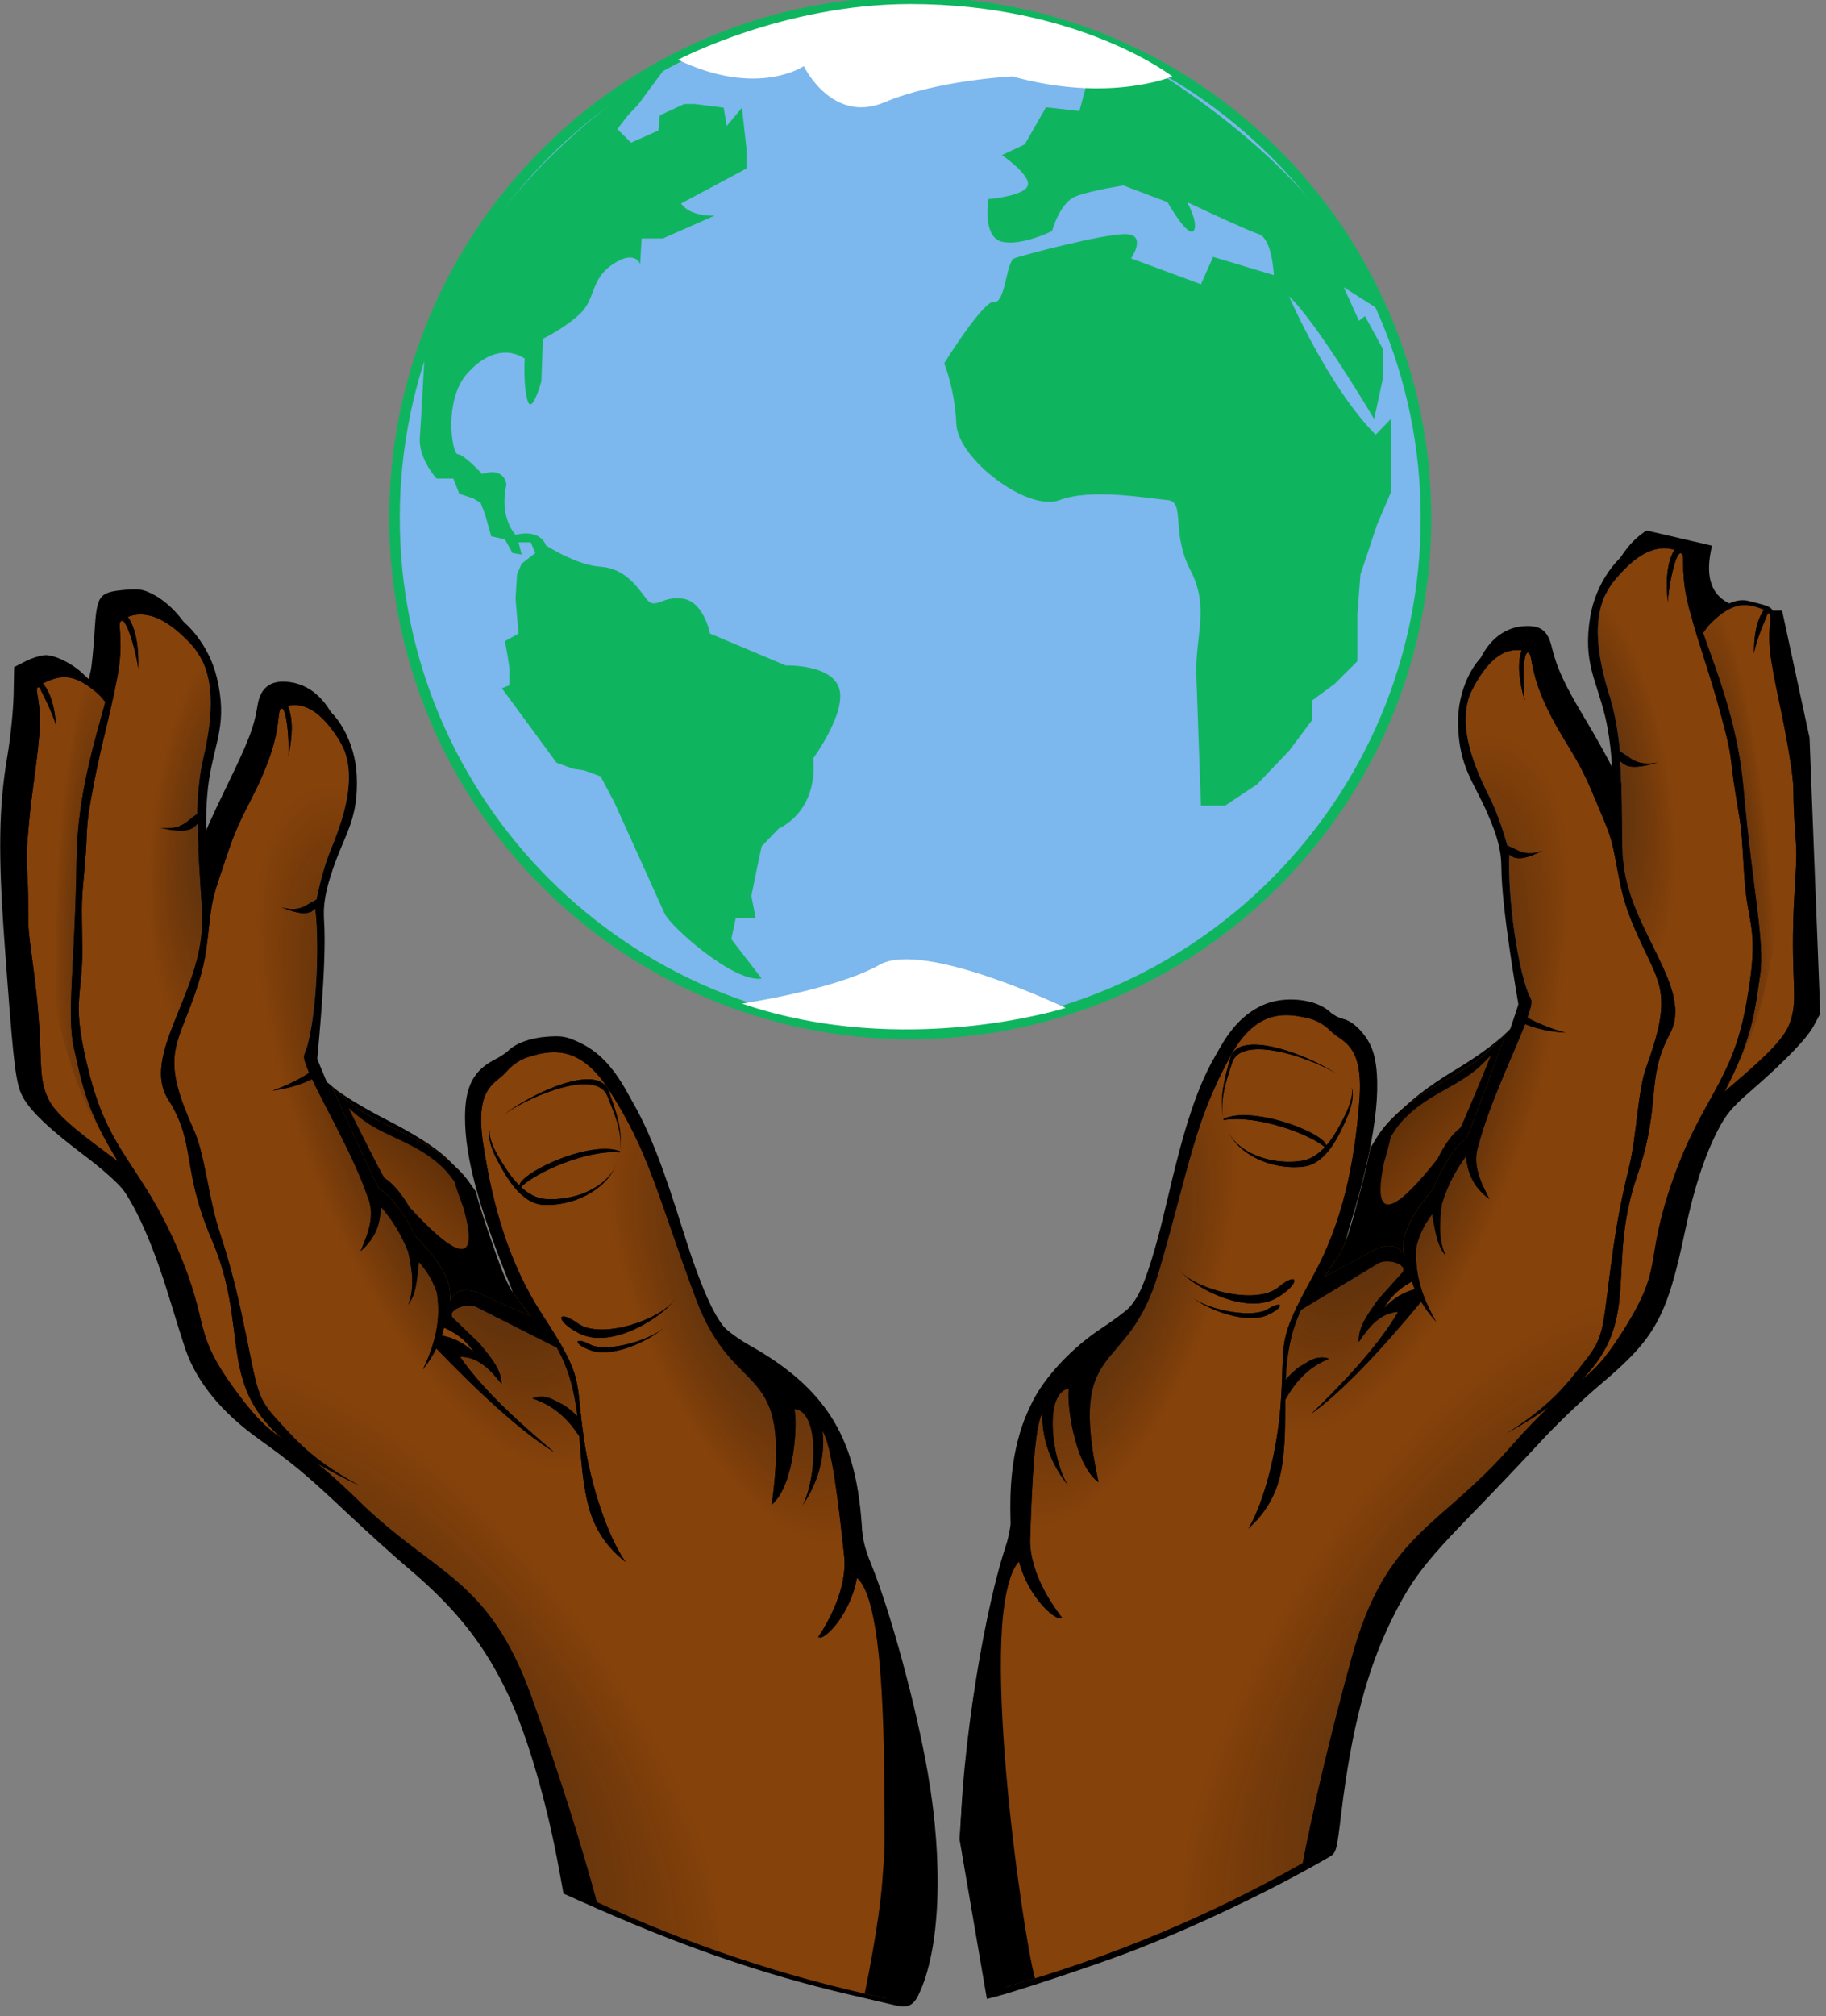
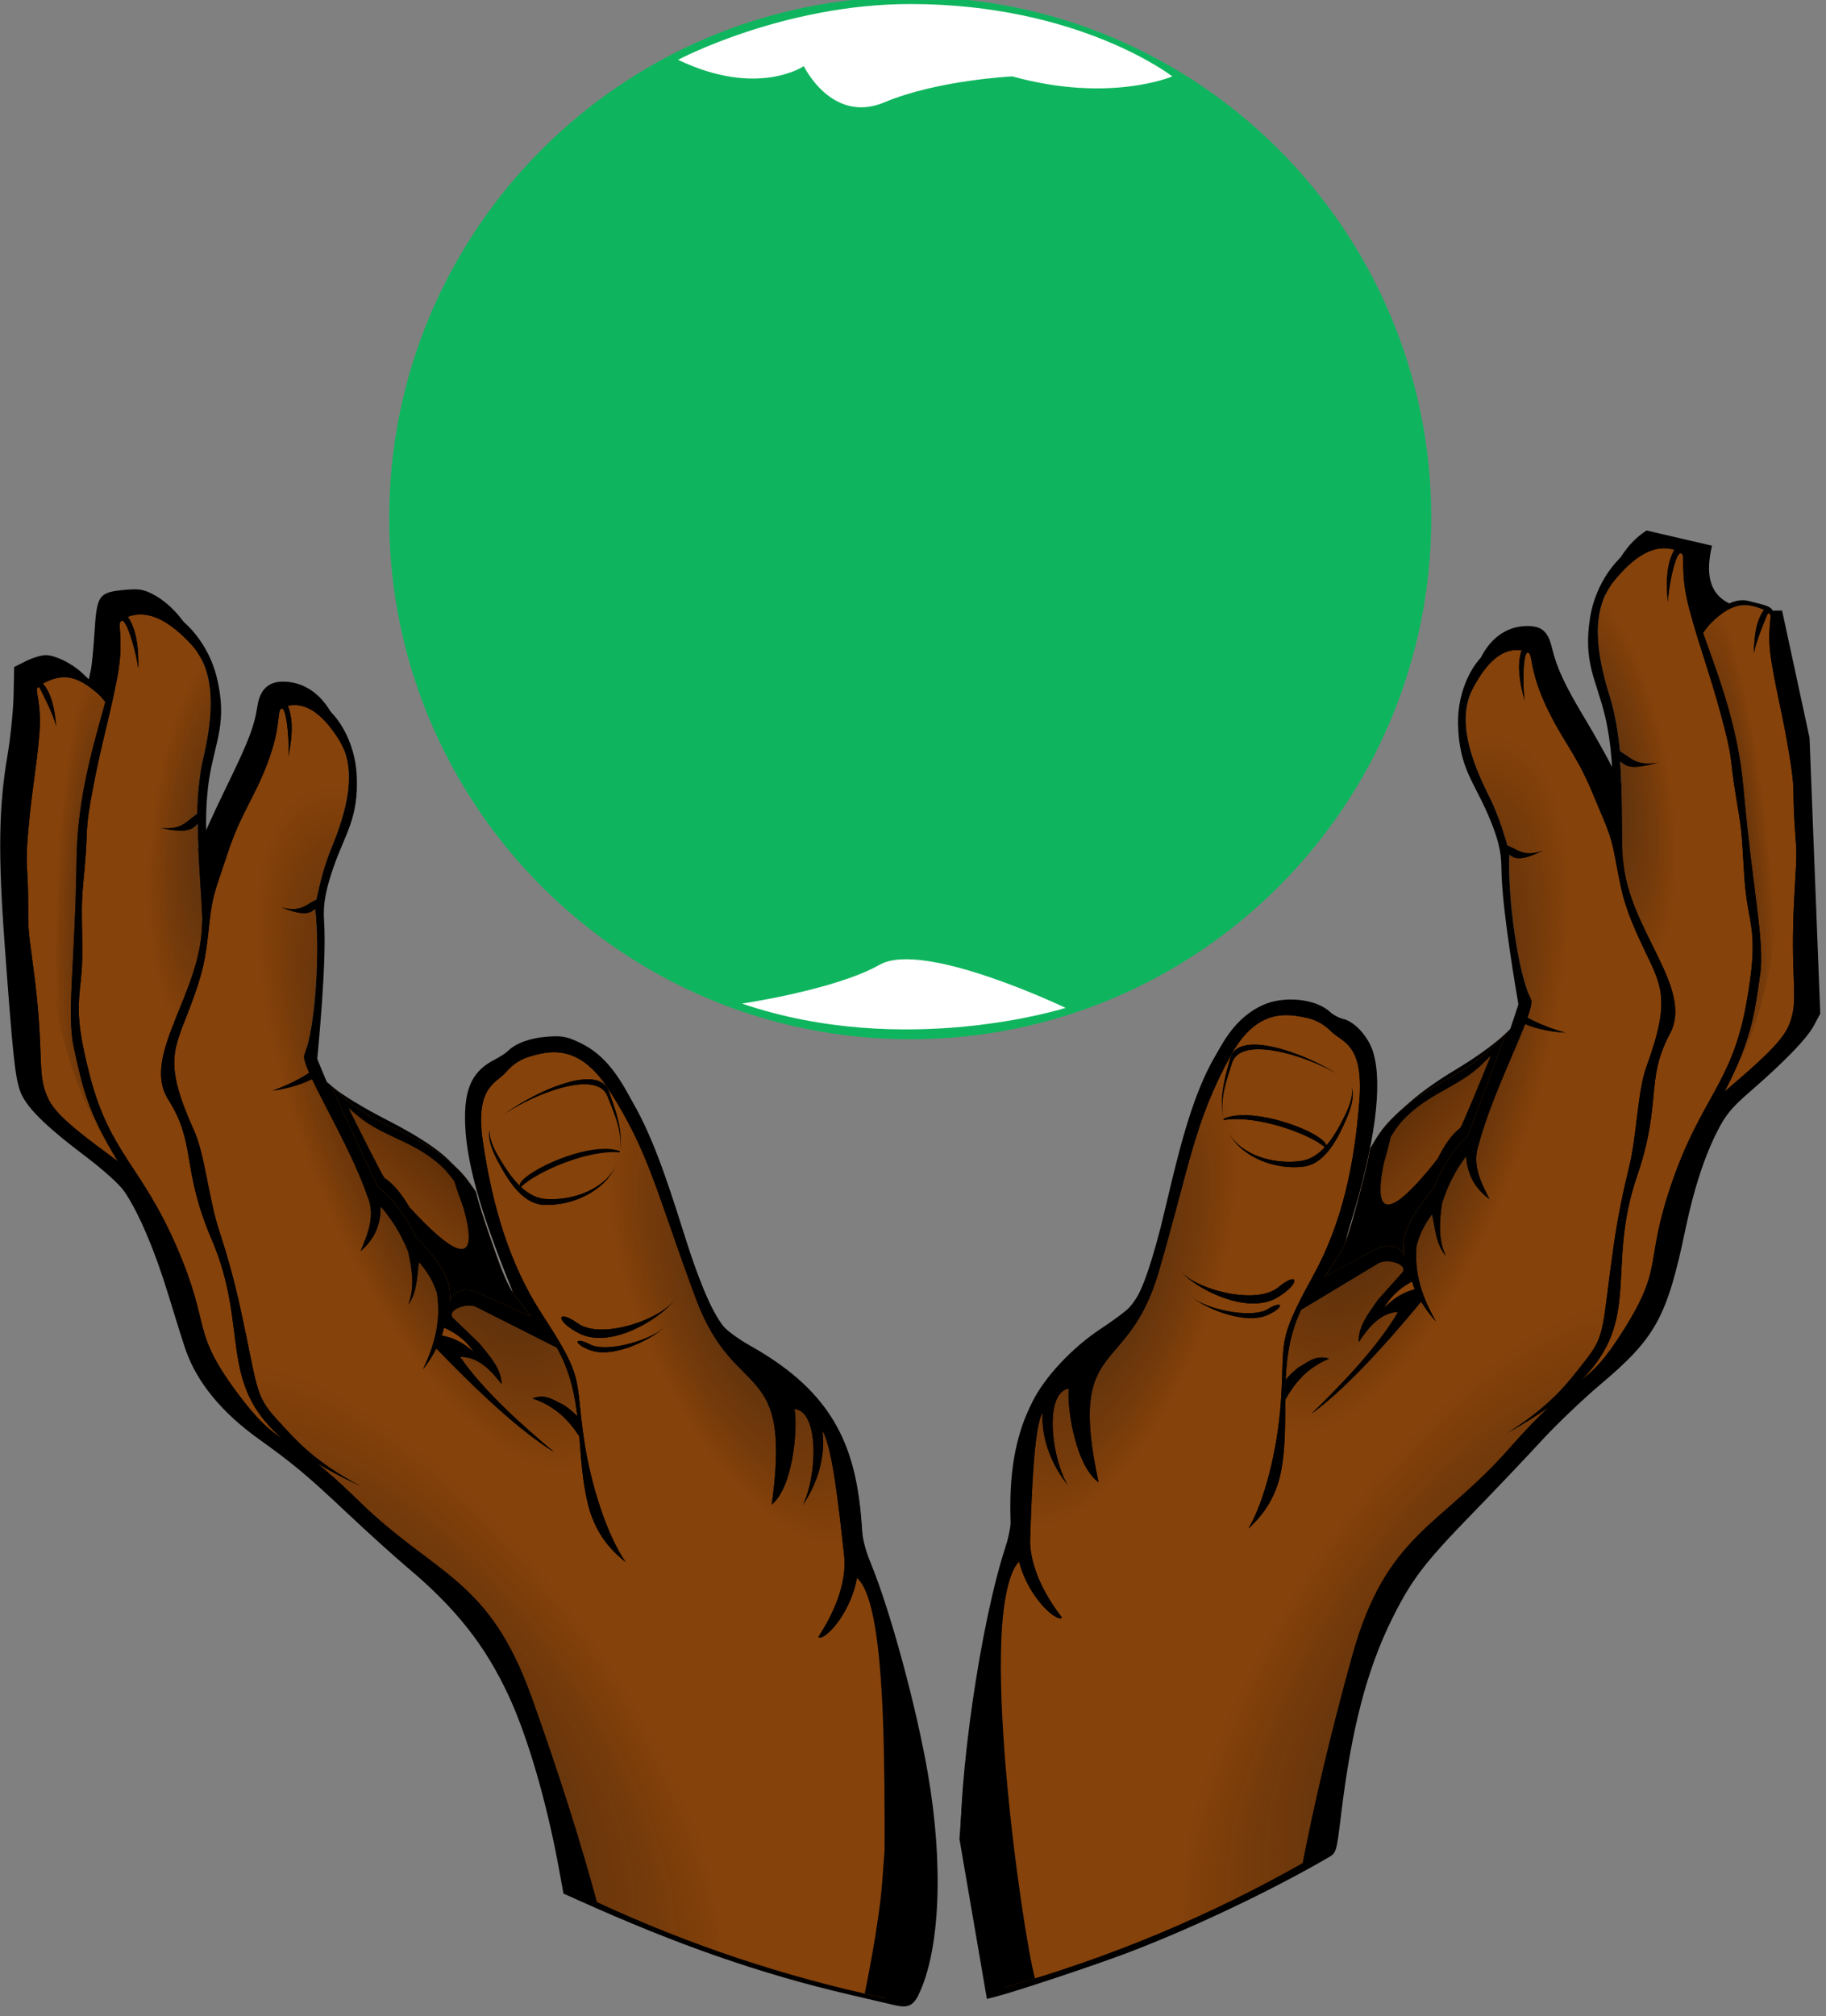
<svg xmlns="http://www.w3.org/2000/svg" xmlns:xlink="http://www.w3.org/1999/xlink" version="1.1" viewBox="0 0 688.27 759.64">
  <rect x="0" y="0" width="688.27" height="759.64" fill="#808080" stroke="none" />
  <defs>
    <radialGradient id="d" cx="-324.67" cy="923.95" r="88.203" gradientTransform="matrix(-1.108 -1.527 -.642 .466 271.12 -103.84)" gradientUnits="userSpaceOnUse" xlink:href="#a" />
    <radialGradient id="e" cx="-180.59" cy="712.64" r="19.039" gradientTransform="matrix(-.776 -.022 -.146 5.112 -126.89 -3133.9)" gradientUnits="userSpaceOnUse" xlink:href="#a" />
    <radialGradient id="f" cx="-212.04" cy="682.97" r="13.625" gradientTransform="matrix(-1.968 -.194 -.556 5.637 -80.184 -3407)" gradientUnits="userSpaceOnUse" xlink:href="#a" />
    <radialGradient id="g" cx="-410.96" cy="793.06" r="53.832" gradientTransform="matrix(-.681 .3 .718 1.627 -693.05 -506.32)" gradientUnits="userSpaceOnUse" xlink:href="#a" />
    <radialGradient id="h" cx="-292.55" cy="752.59" r="68.699" gradientTransform="matrix(-.711 .289 .751 1.849 -731.36 -713.97)" gradientUnits="userSpaceOnUse" xlink:href="#a" />
    <linearGradient id="m" x1="-319.26" x2="-285.05" y1="726.53" y2="785.79" gradientTransform="matrix(-1.275 -.259 -.259 1.275 -136.47 -442.18)" gradientUnits="userSpaceOnUse" xlink:href="#b" />
    <radialGradient id="i" cx="-324.67" cy="923.95" r="88.203" gradientTransform="matrix(1.425 -1.309 .55 .599 -324.52 -74.81)" gradientUnits="userSpaceOnUse" xlink:href="#a" />
    <radialGradient id="j" cx="-180.59" cy="712.64" r="19.039" gradientTransform="matrix(.785 .136 -.897 5.167 694.01 -3038.4)" gradientUnits="userSpaceOnUse" xlink:href="#a" />
    <radialGradient id="k" cx="-212.04" cy="682.97" r="13.625" gradientTransform="matrix(2.017 .207 -.592 5.778 702.83 -3322.4)" gradientUnits="userSpaceOnUse" xlink:href="#a" />
    <radialGradient id="l" cx="-292.55" cy="752.59" r="68.699" gradientTransform="matrix(.656 .435 -1.132 1.705 807.4 -483.26)" gradientUnits="userSpaceOnUse" xlink:href="#a" />
    <linearGradient id="n" x1="-319.26" x2="-285.05" y1="726.53" y2="785.79" gradientTransform="matrix(1.334,0,0,1.334,154.13,-331.6)" gradientUnits="userSpaceOnUse" xlink:href="#b" />
    <linearGradient id="b">
      <stop stop-opacity=".678" offset="0" />
      <stop stop-opacity=".329" offset=".57" />
      <stop stop-opacity="0" offset="1" />
    </linearGradient>
    <linearGradient id="a">
      <stop stop-color="#1f1f1f" offset="0" />
      <stop stop-opacity="0" offset="1" />
    </linearGradient>
    <clipPath id="o">
      <path d="m0 600h800v-600h-800v600z" />
    </clipPath>
    <radialGradient id="c" cx="-410.96" cy="793.06" r="53.832" gradientTransform="matrix(.623 .441 -1.054 1.489 726.52 -282.42)" gradientUnits="userSpaceOnUse" xlink:href="#a" />
  </defs>
  <g transform="translate(-943.46 279.22)">
    <g transform="matrix(6.827 0 0 6.827 -2935.8 -1013.8)">
      <g transform="matrix(.146 0 0 .146 566.85 53.552)">
        <g transform="translate(135.78 203.58)">
          <path d="m211.98 924.58c-1.1-0.26-8.75-2.05-17-3.97-33.66-7.84-64.92-18.71-102.64-35.7l-5.634-2.53-1.701-9.32c-4.582-25.09-11.833-50.01-19.069-65.53-8.811-18.91-19.801-32.85-37.961-48.15-4.95-4.17-15.3-13.51-23-20.77-15.162-14.28-20.4-18.67-33.615-28.13-13.802-9.89-23.135-21.23-27.436-33.35-0.855-2.41-3.814-11.81-6.575-20.88-5.159-16.96-11.335-31.45-16.762-39.34-1.813-2.63-7.854-8.08-14.664-13.22-15.713-11.87-22.743-18.93-24.783-24.92-1.85-5.43-2.74-14-5.77-55.45-2.49-33.96-2.22-51.78 1.07-71.07 1.17-6.88 2.22-17.23 2.33-23l0.21-10.5 4.46-2.25c2.45-1.24 5.83-2.25 7.51-2.25 3.51 0 9.835 3.09 13.639 6.66l2.614 2.45 0.739-3.31c0.407-1.81 1.051-8.37 1.432-14.57 0.852-13.89 1.62-14.98 11.192-15.88 5.463-0.51 7.173-0.26 10.745 1.56 5.617 2.87 11.007 8.42 14.531 14.96 6.256 11.62 7.069 22.45 3.123 41.63-1.661 8.07-2.469 15.27-2.468 22 0 14.96 1.644 22 3.444 14.75 0.375-1.51 4.515-10.63 9.2-20.25 8.59-17.65 10.587-22.85 11.865-30.91 0.968-6.11 4.155-9.1 9.674-9.07 11.552 0.06 20.237 9.85 22.993 25.93 1.567 9.14 0.165 17.68-5.157 31.42-6.12 15.8-7.042 20.62-7.035 36.77 0.004 7.9-0.513 21.16-1.149 29.48-1.136 14.86-1.116 15.22 1.173 20.74 1.28 3.09 2.531 5.41 2.779 5.16 0.248-0.25 2.74 1.55 5.537 4 2.797 2.45 11.252 7.61 18.788 11.48 15.749 8.07 24.084 13.97 28.484 20.16 1.766 2.48 4.921 9.91 7.363 17.34 4.735 14.4 10.065 26.79 12.059 28.02 0.973 0.6 1.104 0.33 0.52-1.11-12.39-30.45-17.56-49.5-17.561-64.69 0-11.53 3.148-17.68 11.146-21.79 2.005-1.02 4.277-2.5 5.049-3.27 2.936-2.94 8.526-4.98 14.854-5.43 5.629-0.41 7.371-0.09 12.211 2.2 13.705 6.48 21.825 21.02 37.305 66.77 8.23 24.33 12.46 34.34 17.04 40.35 1.29 1.68 5.84 5.02 10.11 7.42 27.84 15.59 39.84 34.16 41.91 64.89 0.51 7.58 1.35 11.35 3.92 17.64 7.37 18.04 17.05 53.7 21.45 79 6.05 34.72 4.68 67.16-3.54 84-1.99 4.07-4.12 4.98-8.95 3.83zm29.66-32.61-5.19-30.22 1.02-14c2.46-33.67 8.37-69.12 15.51-93 2.82-9.46 3.35-12.97 3.79-25 0.56-15.73 2.05-22.54 7.23-33.16 4.56-9.34 15.06-20.57 25.92-27.72 4.61-3.04 9.36-6.56 10.56-7.82 5.46-5.78 9.42-16.83 17.63-49.27 10.78-42.53 18.89-58.62 32.87-65.17 7.95-3.73 20.16-2.55 25.54 2.46 1.22 1.14 3.47 2.35 5 2.69 4.39 0.96 9.69 6.84 11.42 12.68 3.64 12.26 0.67 34.63-8.58 64.68-1.6 5.19-2.71 9.64-2.46 9.88 1.45 1.46 8.46-19.41 11.67-34.75 0.63-3.03 2.06-7.3 3.17-9.5 3.33-6.6 13.41-15.43 26.8-23.47 15.57-9.36 24.78-17.6 27.15-24.32 1.65-4.68 1.63-5.36-0.75-20.53-1.35-8.62-2.93-21.76-3.52-29.18-1.29-16.59-1.82-18.63-8.45-33-7.51-16.27-8.81-21.37-8.3-32.4 0.81-17.28 9.34-28.6 21.55-28.6 5.47 0 7.84 2.1 9.29 8.23 1.77 7.47 4.94 14.28 12.43 26.71 3.59 5.96 8.27 14.3 10.39 18.53 4.46 8.86 5.16 8.4 5.11-3.3-0.04-9.3-1.75-19.08-5.87-33.6-1.82-6.42-3.09-13.26-3.09-16.61 0-15.54 6.53-29.54 16.82-36.07l24.74 5.75c-5.34 22.34 9.09 24.91 26.5 24.5l10.38 48.08 4.06 104.28-2.4 4.5c-2.62 4.91-10.9 13.49-24.1 24.95-6.93 6.01-9.2 8.74-12.29 14.75-4.98 9.72-8.98 21.96-12.19 37.3-6.96 33.28-11.23 41.07-32.28 58.79-6.58 5.54-16.64 15.16-22.35 21.38-5.72 6.22-17.4 18.51-25.97 27.32-18.23 18.73-23.08 25.11-30.45 40.01-9.41 19.03-15.24 41.39-19.11 73.24-1.8 14.86-1.84 15-4.84 16.74-21.84 12.69-52.13 27.05-76.52 36.26-12.88 4.87-43.18 14.9-50.08 16.58l-2.57 0.63-5.19-30.23z" />
          <g transform="matrix(-.019 -1.457 1.457 -.019 -781.02 1142)">
            <path transform="matrix(.173 .646 -.646 .173 853.07 853.07)" d="m-84.031 500.34c-0.132 0-0.275 0.03-0.407 0.04-0.173 0-0.356-0.01-0.531 0-0.084 0-0.165-0.01-0.25 0-0.083 0-0.166-0.01-0.25 0-5.278 0.44-10.981 3.35-16.621 7.28-12.5 8.69-14.48 25.78-13.97 43.34 0.17 5.96-0.65 14.14-1.91 20.97 3.28 3.54 4.34 7.41 12.47 8.25-9.2 0.02-11.84-1.47-13.47-4.38-2.61 12.17-6.4 24.64-9 35.16v0.03c-0.01 0.02-0.05 0.08-0.06 0.09v0.04c-0.12 0.88-0.25 1.75-0.41 2.62-4.83 26.32 13.19 54.66-0.65 69.03-14.15 14.68-10.14 24.97-27.29 49.75-21.32 30.83-12.97 53.74-42.15 70.22 5.89-2.47 10.82-5.13 20.72-14.03 22.71-20.42 14.52-22.57 34.15-50.69 19.62-28.09 32.46-30.29 46.035-57.97 13.639-27.8 8.666-28.66 12.937-48.4 4.272-19.75 3.626-15.94 5.376-31.41 1.749-15.47 2.697-12.55 2.874-30.87 0.178-18.33-0.855-26.38-0.718-42.57 0.119-14.16 3.564-19.64 3.187-21.65-7e-3 -0.04-0.021-0.09-0.031-0.13-0.01-0.03-0.049-0.09-0.062-0.12-7e-3 -0.02-0.024-0.05-0.032-0.06-8e-3 -0.02-0.022-0.05-0.031-0.07-9e-3 -0.01-0.022-0.05-0.031-0.06-0.02-0.03-0.071-0.07-0.094-0.09-6e-3 -0.01-0.025-0.03-0.031-0.04-6e-3 0-0.025-0.02-0.031-0.03-0.02-0.01-0.041-0.04-0.063-0.06v-0.03h-0.094c-7e-3 -0.01-0.024-0.05-0.031-0.06h-0.062c-0.015-0.01-0.048-0.03-0.063-0.03h-0.063c-0.014 0-0.047 0.02-0.062 0.03h-0.094c-0.02 0.01-0.074 0.05-0.094 0.06h-0.031c-0.043 0.02-0.119 0.04-0.156 0.06-0.039 0.03-0.092 0.07-0.125 0.1-2.44 1.63-7.413 11.44-9.156 16.68 1.418-8.07 3.742-14.75 7.937-18.81-2.35-1.51-4.891-2.19-7.562-2.19zm-65.559 22.6c-5.52 0.27-11.11 4.29-16.38 9.75-9.69 10.04-8.79 26.33-5.59 42.69 1.08 5.55 1.63 13.32 1.59 19.9 3.48 2.84 5.13 6.27 12.59 5.75-8.33 1.48-10.93 0.49-12.84-2-5.14 15.69-9.2 45.01-7.12 56.22 0 0.01-0.01 0.02 0 0.03 0.16 1.17-1.1 3.42-3.25 6.47 3.61 3.56 7.79 6.67 12.53 9.59-5.35-1.88-10.06-4.29-14.1-7.43-7.47 10-21.83 26.2-30 40.12-4.66 6.61-3.18 14.04-1.72 21.5-3.56-4.73-5.91-10.25-4.18-18.5-5.17 3.94-9.92 8.8-13.97 15.06-3.06 6.73-5.22 13.28-4.19 19.5-2.24-5.01-1.03-10.83-0.69-16.5-3.04 2.49-6.05 4.98-9.15 10.29-3.68 9.86-3.37 19.46-0.69 30.12-1.47-2.99-2.61-5.92-3.41-8.88-20.31 14.01-38.53 24.98-52.75 30.26 13.67-7.43 31.48-17.69 43.07-28.88-6.58-1.49-12.47 2.42-17.85 7.09 1.31-5.68 5.95-9.12 11.47-13.68l11.44-7.25c0.27-0.12 0.53-0.29 0.72-0.44 0.13-0.11 0.28-0.26 0.37-0.38 0.01-0.01 0.04-0.04 0.07-0.06 0 0 0.05-0.06 0.06-0.06v-0.06c0.05-0.09 0.11-0.22 0.15-0.32 0.01-0.01 0.03-0.04 0.03-0.06 0 0 0.01-0.06 0-0.06 0 0 0.01-0.03 0-0.03 0.01-0.04 0.06-0.12 0.07-0.16v-0.25c-0.01-0.03-0.06-0.09-0.07-0.12 0.01-0.01 0-0.06 0-0.07-0.38-2.22-4.89-4.87-8.37-4.4l-34.16 9.34c-6.64 7.72-10.29 15.98-13.09 24.5 1.97-1.35 4.04-2.43 6.22-3.31 1.75-0.39 3.49-1.06 5.25-1.38 0.18-0.03 0.35-0.06 0.53-0.09 2.07-0.28 4.17-0.03 6.47 1.47-9.17 1.07-15.39 5.39-20.72 10.72-0.01 0.01-0.02 0.01-0.03 0.03-2.43 8.4-4.64 16.95-8.63 25.34-5.51 11.6-13.98 16.44-18.65 18.81 8.99-8.58 19.18-26.52 25.18-43.12 8.62-23.81 4.19-22.71 25.66-44.5 16.66-16.91 27.38-37.83 35.69-60.62 7.37-20.23 0.02-23.24-3.09-28.29-1.81-2.94-3.45-5.25-7.41-7.75-7.28-3.96-18.04-9.25-32.91 5.88-20.63 21-26.46 36.02-49.53 73.03s-41.05 14.34-44.72 72.31c-7.45-9.34-3.27-34.32-1.15-38.09-9.75-1.12-13.72 23.4-10.88 35.12-3.56-8.74-4.83-19.18-1.59-28.9-4.71 4.88-11.98 27.23-17.94 46-1.41 4.43-3.18 15.49 3.66 32.53-0.01 0-0.04 0.02-0.07 0.03-0.02 0.01-0.08 0.06-0.09 0.06-0.01 0.01-0.08 0.03-0.09 0.03h-0.04c-0.01 0.01-0.08 0.03-0.09 0.04 0 0-0.02-0.01-0.03 0-0.02-0.01-0.08 0-0.09 0s-0.03-0.01-0.03 0c-0.01 0-0.03-0.01-0.04 0-0.01-0.01-0.08-0.03-0.09-0.04h-0.03c-2.81-0.66-9.71-11.87-9.44-25.56-17.07 10.14-36.31 107.26-50 157.47 42.83-0.01 84.44-5.22 124.25-15.03 10.41-20.65 23.32-44.12 40.19-71.97 25.67-42.37 46-38.64 80.87-61.25 7.83-5.07 13.82-8.49 18.63-10.97v-0.03c-4.76 1.68-10.17 3.23-16.28 4.75 18.72-5.86 26.49-12.17 35.12-18.44 10.36-7.52 9.51-10.26 22.47-39.56 5.25-11.86 10.03-20.74 14.06-27.87 6.5-11.51 11.15-27.52 17.13-35.82 17.2-23.89 13.84-29.02 10.94-47.22-2.18-13.63-2.03-19.04-1.07-29.46 1.32-14.34 0.94-13.15-1.25-31.29-2-16.67-5.83-22.62-8.25-37.78-2.24-14.09 0.32-19.61-0.78-21.06-0.03-0.03-0.09-0.1-0.12-0.13-0.02-0.01-0.08-0.04-0.1-0.06-0.01-0.01-0.08-0.05-0.09-0.06s-0.05-0.02-0.06-0.03c-0.01 0-0.06 0.02-0.06 0.03h-0.04c0-0.01-0.02-0.02-0.03-0.03h-0.06c-0.01 0.01-0.05 0.02-0.06 0.03h-0.1s-0.02 0.06-0.03 0.06c0 0.01-0.06 0.03-0.06 0.03-0.01 0.01-0.05 0.03-0.06 0.03-0.02 0.01-0.08 0.06-0.1 0.07-1.93 1.66-4.92 12.19-5.59 17.37-0.04-7.89 1.01-14.57 4.13-19.06-1.81-0.82-3.63-1.15-5.47-1.06zm89.434 7.18c-2.815 0.18-6.107 1.3-10.188 3.54-1.337 0.73-2.586 1.64-3.781 2.68l-0.375 0.32c1.041 16.18 3.363 37.64-1.219 62-7.4 39.33-8.164 59.71-13.437 71.56-6.148 13.82-9.883 23.22-25.564 39.9 13.55-6.33 26.307-12.06 30.939-17.93 7.112-9.02 4.519-15.82 16.469-50.03 5.62-16.1 4.395-13.07 7.187-25.91s3.378-10.32 5.094-25.69 1.532-22.24 3.031-35.81c1.418-12.84 5.214-16.86 4.406-18.31-3e-3 -0.01-0.027-0.03-0.031-0.03-0.011-0.02-0.019-0.05-0.031-0.07-0.028-0.03-0.092-0.09-0.125-0.12-4e-3 -0.01-0.027-0.03-0.031-0.03h-0.094c-4e-3 -0.01-0.027-0.03-0.032-0.03h-0.25c-3e-3 0-0.058 0.02-0.062 0.03h-0.031c-2e-3 0-7.334 8.95-9.344 13.37 1.883-6.68 4.43-12.1 8.313-15.15-3.375-2.69-6.524-4.45-10.594-4.29-0.09 0.01-0.159 0-0.25 0zm-230.65 112.29c0.04-0.01 0.08 0 0.12 0h0.13c0.03-0.01 0.09 0 0.12 0h0.03c0.15-0.01 0.32 0 0.47 0 8.24-0.19 21.23 9.22 29.25 17.25-10.45-9.5-29.38-20.74-35-12.1-2.86 4.4-6.57 9.37-8.28 15.03 1.56-6.38 5.15-12.01 8.03-16.9 1.01-1.71 2.48-2.7 4.25-3.1 0.28-0.06 0.58-0.14 0.88-0.18zm-13.35 20.81c0.01-0.01 0.03 0.01 0.04 0-0.01 0.02-0.03 0.01-0.04 0.03 0.01 0 0-0.03 0-0.03zm113.88 2.06c-2.12 1.29-4.3 2.61-6.6 3.88-13.58 7.49-28.03 7.09-42.81 14.84-7.91 4.14-10.12 7.09-13.34 9.97 0 0-0.02 0.05-0.03 0.06-3.2 6.61-7.24 13.34-12.03 21.38-9.64 16.16-10.41 14.16-18.47 21.71l22.47-5c4.18-0.64 8.23 1.09 8.81 3.72l0.59 1.91c0.24-1.62 0.48-2.91 1-4.56 2.7-8.45 16.75-17.28 16.75-17.28 5.67-7.14 11.57-13 17.94-15.72 1.46-1.36 17.75-23.72 25.72-34.91zm-113.19 2.1c0-0.01 0.03 0 0.03 0 0.02-0.01 0.05-0.01 0.06 0 0.01-0.01 0.03 0 0.04 0 0.03-0.01 0.06-0.01 0.09 0h0.19c11.82-0.25 31.2 13.79 33.68 19.71 0.01 0.01 0 0.03 0 0.03 0.02 0.04 0.03 0.07 0.04 0.1 0.11 0.33 0.13 0.71 0.15 1.09h0.07c4.14-2.72 7.71-6.62 10.24-9.43 1.96-2.17 4.77-5.77 5.26-8.76-0.09 3.38-3.01 7.66-5.1 10.19-4.52 5.49-12.26 14.79-21.03 13.5-9.54-1.39-19.72-8.03-23.44-17.22-0.03-0.07-0.06-0.14-0.09-0.21 0.03 0.07 0.06 0.14 0.09 0.21 3.85 8.06 13.83 13.69 23.13 14.85 3.61 0.44 7.05-0.74 10.18-2.66-4.53-6.81-22.4-19.46-34.9-20.78 0.01-0.15 0.02-0.32 0.03-0.47 0.36-0.05 0.75-0.1 1.13-0.12h0.09c0-0.01 0.03 0 0.03 0 0-0.01 0.03-0.03 0.03-0.03zm-32 54.9c6.31 8.4 24.25 18 33.47 13.91 3.1-1.38 5.15-1.74 6.09-1.5 0.04 0.01 0.1 0.02 0.13 0.03 0.01 0.01 0.08 0.02 0.09 0.03h0.03c0.02 0.01 0.08 0.05 0.1 0.06 0 0.01 0.02 0.03 0.03 0.03 0.01 0.01 0.02 0.03 0.03 0.04 0.01 0 0.06 0.05 0.06 0.06 0.01 0.01 0.03 0.02 0.03 0.03 0.01 0.02 0.03 0.08 0.03 0.09 0.01 0.02 0.06 0.05 0.07 0.06v0.32c-0.01 0.01-0.06 0.05-0.07 0.06 0.01 0.01 0 0.08 0 0.09-0.01 0.03-0.02 0.08-0.03 0.1-0.54 1.1-3.11 2.84-7.71 4.15-12.33 3.51-27.03-9.37-32.35-17.56zm2.66 11.41c5.89 5.33 18.47 11.3 24.59 9.53 2.43-0.7 4.04-0.7 4.66-0.41 0.01 0.01 0.05 0.03 0.06 0.03 0 0.01 0.03 0.03 0.03 0.04 0 0 0.03 0.02 0.03 0.03 0.01 0 0.03 0.02 0.03 0.03 0.01 0.01 0.03 0.08 0.03 0.09 0.01 0.02 0.06 0.05 0.07 0.06v0.13c-0.02 0.04-0.08 0.15-0.1 0.19-0.39 0.63-2.2 1.51-5.43 2-8.25 1.24-18.89-6.34-23.97-11.72zm81.31 14.47c-0.01 0-0.03 0.02-0.03 0.03h-0.13c-0.04 0-0.11-0.01-0.15 0h-0.07l-0.03 0.03c-5.85 1.38-9.78 3.88-12.78 6.9 5.12-3.1 9.44-3.87 13.44-3.81-0.13-1.05-0.15-2.09-0.19-3.15h-0.06z" fill="#85420b" />
            <path transform="matrix(.173 .646 -.646 .173 853.07 853.07)" d="m-190.27 665.29c-2.12 1.29-4.3 2.61-6.59 3.88-13.59 7.5-28.05 7.1-42.83 14.84-7.91 4.15-10.13 7.09-13.34 9.97-0.01 0-0.04 0.04-0.05 0.04-3.19 6.61-7.22 13.36-12.01 21.39-9.63 16.17-10.4 14.17-18.47 21.73l22.48-5.01c4.18-0.64 8.22 1.08 8.8 3.72l0.41 2.46c0.24-1.7 0.62-3.4 1.17-5.13 2.7-8.45 16.76-17.27 16.76-17.27 5.67-7.13 11.56-13 17.94-15.72 1.45-1.36 17.75-23.71 25.73-34.9zm-8.05 6.84c-5.82 7.51-17.67 22.51-18.89 23.64-4.15 1.67-8.02 5-11.76 9.13-0.01 0.01-0.04 0.04-0.04 0.05-0.01 0-0.04-0.01-0.05 0 0 0 0.01 0.04 0 0.04-17.87 13.02-32.89 20.15-20.47-3.96v-0.05c0.11-0.17 0.22-0.33 0.33-0.5v-0.08h0.04l0.21-0.33c1.82-2.89 3.44-5.61 4.84-8.26 2.36-1.96 3.99-3.92 9.76-6.75 10.78-5.31 21.32-5.17 31.23-10.3 1.67-0.87 3.25-1.75 4.8-2.63z" fill-rule="evenodd" />
            <path transform="matrix(.173 .646 -.646 .173 853.07 853.07)" d="m-198.34 672.14c-1.54 0.88-3.13 1.75-4.8 2.61-9.91 5.13-20.43 4.98-31.21 10.29-5.77 2.83-7.39 4.83-9.75 6.79-1.4 2.65-3.04 5.36-4.86 8.25-0.07 0.1-0.14 0.21-0.21 0.32-0.02 0.02-0.02 0.06-0.04 0.08-0.1 0.17-0.2 0.33-0.31 0.5-0.01 0.01 0.01 0.04 0 0.05-12.41 24.11 2.57 16.96 20.45 3.94 0.02-0.02 0.06-0.03 0.08-0.05 3.74-4.13 7.62-7.47 11.77-9.14 1.06-0.93 13.02-16.06 18.88-23.64z" fill="url(#n)" fill-rule="evenodd" />
            <path transform="matrix(.173 .646 -.646 .173 853.07 853.07)" d="m-278.72 632.19c-0.42 0-0.83 0.04-1.25 0.06-26.62 1.45-48.27 50.65-62.87 74.56-18.78 30.75-20.97 23.03-40.97 31.44-29.25 12.3-38.46 37.96-43.78 61.06-16.59 21.75-42.79 79.34-51.5 110.44l-6.22 58.97c2.5 0.03 5.02 0.03 7.53 0.03 4.06 0 8.11-0.03 12.16-0.13 0.11-18.66 16.85-144.83 37.9-157.34-0.29 14.69 7.65 26.53 9.97 25.53 0.05-0.02 0.12-0.06 0.16-0.09-6.84-17.04-5.04-28.07-3.63-32.5 6.05-19.06 13.36-41.8 18.06-46.19-3.45 10.18-2.12 21.15 1.82 30.16-3.42-11.18 0.38-37.38 10.46-36.22-2.11 3.77-6.22 28.72 1.22 38.06 3.67-57.97 21.59-35.27 44.66-72.28s28.9-52.03 49.53-73.03c17.82-18.14 29.73-6.89 36.85-3.81-6.97-6.63-13.78-8.78-20.1-8.72z" fill-rule="evenodd" />
            <path transform="matrix(.173 .646 -.646 .173 853.07 853.07)" d="m-338.55 823.13c8.99-8.58 19.16-26.54 25.17-43.14 8.62-23.81 4.18-22.69 25.65-44.48 16.66-16.9 27.41-37.85 35.71-60.65 8.31-22.79-2.12-23.7-4.06-30.32 5.98 3.27 10.77 10.84 8.96 21.14-3.34 19.09-11.12 32.03-23.14 51.79-12.02 19.75-11.39 14.65-23.35 27.03-17.38 17.99-16.57 39.36-26.3 59.81-5.51 11.6-13.97 16.45-18.64 18.82z" fill-rule="evenodd" />
            <path transform="matrix(.173 .646 -.646 .173 853.07 853.07)" d="m-337.41 718.5c1.89 6.9 19.77 25.47 34.28 21.34 10.08-2.87 10.37-7.76 1.15-3.66-10.64 4.72-32.82-8.82-35.43-17.68z" fill-rule="evenodd" />
            <path transform="matrix(.173 .646 -.646 .173 853.07 853.07)" d="m-335.6 730.07c1.85 4.35 16.31 16.9 26.78 15.33 7.28-1.09 7.17-4.06 0.61-2.16-7.56 2.18-24.87-7.57-27.39-13.17z" fill-rule="evenodd" />
            <path transform="matrix(.173 .646 -.646 .173 853.07 853.07)" d="m-304.74 667.55c-0.01 0.15-0.02 0.32-0.03 0.47 12.55 1.32 30.47 14.02 34.92 20.81 0.24-0.14 0.47-0.31 0.7-0.46v-0.04c-0.02-0.44-0.08-0.86-0.24-1.24-2.61-6.2-23.79-21.3-35.35-19.54z" fill-rule="evenodd" />
            <path transform="matrix(.173 .646 -.646 .173 853.07 853.07)" d="m-291.69 642.62c-1.77 0.4-3.23 1.38-4.24 3.09-3.6 6.1-8.37 13.25-8.83 21.72 0.58-7.71 5.42-14.26 9.06-19.86 6.18-9.5 28.38 5.06 37.8 14.87-7.95-9.02-24.87-21.81-33.79-19.82zm-12.65 30.56c2.29 10.94 13.87 19.05 24.56 20.62 8.77 1.28 16.54-8 21.07-13.49 2.26-2.74 5.57-7.58 5.1-11.05 0 3.12-3.13 7.22-5.28 9.6-4.58 5.08-12.43 13.66-21.18 12.58-10.55-1.31-21.92-8.42-24.27-18.26z" fill-rule="evenodd" />
            <path transform="matrix(.173 .646 -.646 .173 853.07 853.07)" d="m-87.562 496.72c-0.483 0.02-0.976 0.09-1.469 0.16-9.525 1.31-20.529 10.27-25.909 21.78-7.64 16.35-4.34 23.97-4.94 38.9-0.38 9.47-2.99 24.17-6.46 30.32-0.66 1.15-1.29 2.27-1.91 3.37 0.86 6.83 1.07 13.7 0.16 20.25 2.59-10.62 6.47-23.33 9.12-35.69 1.66 2.97 4.41 4.49 14.13 4.41-8.67-0.72-9.77-4.62-13.13-8.25 1.26-6.83 2.11-15.01 1.94-20.97-0.51-17.56 1.44-34.65 13.94-43.34 9.049-6.3 18.282-9.81 25.621-5.1-4.195 4.06-6.519 10.71-7.937 18.78 1.743-5.24 6.685-15.05 9.125-16.68 0.033-0.03 0.085-0.04 0.125-0.07 6e-3 0 0.026-0.02 0.031-0.03 5e-3 0 0.025 0.01 0.031 0 0.042-0.01 0.095-0.05 0.125-0.06h0.031c0.031-0.02 0.073-0.06 0.094-0.06h0.219c0.019 0 0.047 0.02 0.063 0.03 0.024 0.01 0.07 0.02 0.093 0.03h0.063c7e-3 0 0.026 0.03 0.031 0.03 0.029 0.02 0.068 0.04 0.094 0.06 6e-3 0.01 0.025 0.03 0.031 0.03 0.023 0.03 0.073 0.07 0.094 0.1 0.02 0.02 0.045 0.06 0.062 0.09 8e-3 0.02 0.024 0.05 0.032 0.07 0.028 0.05 0.075 0.15 0.093 0.21 0.487 1.95-3.035 7.4-3.156 21.75-0.136 16.19 0.865 24.28 0.687 42.6-0.177 18.32-1.125 15.37-2.874 30.84-1.75 15.47-1.104 11.66-5.376 31.41-4.271 19.74 0.734 20.6-12.906 48.4-13.576 27.68-26.416 29.88-46.026 57.97-19.64 28.12-11.45 30.27-34.16 50.69-9.9 8.9-14.89 11.53-20.78 14-0.03 0.01-0.07 0.05-0.1 0.06-0.05 0.03-0.1 0.04-0.15 0.07-4.13 2.3-9.04 4.53-14.85 6.59l-0.15 0.06c-4.82 2.48-10.77 5.9-18.6 10.97-34.87 22.61-55.2 18.88-80.87 61.25-16.87 27.84-29.75 51.32-40.16 71.97 3.39-0.84 6.76-1.69 10.13-2.6 9.32-23.21 20.01-48.47 34.72-68.43 18.24-24.75 35.93-34.84 46.03-39.88 26.98-13.47 36.2-24.94 66.47-37.53 45.65-18.98 35.39-50.23 72.47-86.16 23.4-22.67 27.292-32.78 34.464-48.9 5.273-11.85 6.037-32.26 13.437-71.6 6.862-36.46-1.728-66.46 1.625-81.9 2.862-13.17 4.788-15.32-8.531-19.41-1.554-0.47-3.213-0.68-4.937-0.59z" fill-rule="evenodd" />
            <path transform="matrix(.173 .646 -.646 .173 853.07 853.07)" d="m-62.052 528.42c-3.963 0.75-8.282 3.02-12.18 6.16 0.035 0.59 0.053 1.16 0.091 1.76 1.195-1.05 2.448-1.96 3.785-2.7 10.173-5.58 15.26-3.82 21.019 0.77-3.901 3.07-6.443 8.5-8.329 15.23 1.941-4.38 7.276-12.77 9.345-13.47 0.018 0 0.066 0 0.083-0.01 0.017 0 0.066 0 0.083-0.01h0.041c8e-3 0 0.034-0.01 0.041-0.01 0.016 0 0.069-0.01 0.083-0.01 0.022 0.01 0.068 0.03 0.088 0.03 0.02 0.01 0.07 0.02 0.088 0.04 0.012 0 0.035 0.02 0.046 0.03 0.034 0.03 0.071 0.08 0.099 0.12 1.057 1.36-2.873 5.24-4.326 18.39-1.499 13.57-1.336 20.47-3.052 35.84s-2.273 12.83-5.065 25.66c-2.792 12.84-1.56 9.8-7.181 25.89-11.95 34.22-9.352 41.05-16.464 50.06-4.632 5.87-17.383 11.61-30.933 17.94-2.53 2.69-5.38 5.55-8.6 8.67 4.51-2.43 8.89-4.53 13.1-6.24 8.14-3.32 22.579-11.31 26.586-15.39 8.532-8.68 9.426-24.46 26.633-82.03 8.969-30 4.991-55.8 8.407-68.68 3.481-13.13 4.589-11.02-5.499-16.97-2.262-1.34-5.019-1.64-7.989-1.07z" fill-rule="evenodd" />
            <path transform="matrix(.173 .646 -.646 .173 853.07 853.07)" d="m-154.3 520.1c-8.77 1.67-18.17 12.38-21.34 24.83-4.2 16.47-0.08 23.12 1.73 37.18 1.15 8.91 1.16 14.41-0.59 20.74-4.33 15.71-7.79 50.81-8.05 52.85v0.04c-0.98 1.99-29.64 43.09-31.41 44.72-6.49 2.91-12.58 9.27-18.48 17.03 0 0-14.41 9.51-17.35 18.74-0.6 1.89-1.04 3.76-1.32 5.62l-0.34-2.73c-0.52-2.89-4.55-4.78-8.79-4.12l-30.75 6.86c-0.8 0.79-1.66 1.65-2.61 2.64-0.8 0.83-1.57 1.66-2.3 2.51l34.14-9.35c3.48-0.46 8.02 2.2 8.41 4.43 0.01 0.05 0.02 0.14 0.02 0.21 0 0.01 0.01 0.03 0.01 0.04 0 0.04-0.02 0.13-0.02 0.17-0.01 0.04-0.02 0.12-0.02 0.17-0.04 0.16-0.11 0.34-0.2 0.48 0 0.02-0.02 0.04-0.03 0.05-0.23 0.34-0.62 0.69-1.19 0.95l-11.41 7.25c-5.53 4.56-10.2 8.01-11.51 13.69 5.38-4.68 11.28-8.61 17.86-7.13-11.59 11.19-29.4 21.51-43.06 28.94 14.21-5.28 32.41-16.29 52.73-30.3 0.82 3.04 2 6.07 3.52 9.15-2.74-10.76-3.13-20.42 0.58-30.37 3.1-5.3 6.14-7.81 9.19-10.29-0.36 5.88-1.8 12.03 0.82 17.16-1.27-6.39 0.91-13.22 4.06-20.16 4.06-6.27 8.77-11.15 13.94-15.08-1.73 8.24 0.62 13.78 4.18 18.51-1.47-7.45-2.95-14.9 1.71-21.51 8.17-13.92 22.57-30.1 30.05-40.1 4.03 3.14 8.71 5.54 14.06 7.42-4.74-2.92-8.91-6.02-12.52-9.58 2.18-3.11 3.44-5.39 3.22-6.54-2.07-11.21 2-40.48 7.14-56.17 1.92 2.51 4.55 3.49 13.02 1.96-7.63 0.58-9.26-2.87-12.77-5.73 0.04-6.59-0.49-14.34-1.58-19.89-3.19-16.36-4.12-32.67 5.57-42.71 7.02-7.27 14.64-11.96 21.87-8.67-3.11 4.5-4.15 11.15-4.12 19.04 0.67-5.18 3.65-15.7 5.59-17.37 0.01-0.01 0.06-0.04 0.07-0.05 0.02-0.01 0.07-0.04 0.08-0.05 0.02-0.01 0.06-0.04 0.08-0.05 0.01-0.01 0.03-0.01 0.04-0.01h0.04c0.02-0.01 0.07-0.05 0.08-0.06h0.04c0.01 0.01 0.04 0.03 0.05 0.04l0.04-0.01h0.04c0.02 0 0.07 0.02 0.09 0.03 1.83 0.93-1.34 6.13 1.07 21.29 2.42 15.17 6.28 21.13 8.29 37.8 2.18 18.14 2.57 16.94 1.25 31.28-0.95 10.42-1.14 15.82 1.04 29.45 2.9 18.19 6.26 23.34-10.93 47.23-5.98 8.3-10.64 24.31-17.14 35.82-4.03 7.14-8.83 15.97-14.08 27.83-12.96 29.3-12.11 32.06-22.46 39.58-8.98 6.52-17.04 13.02-37.44 19.08 69.82-16.66 48.85-43.06 76.01-82.33 17.15-24.79 13.12-35.08 27.26-49.76 13.84-14.36-4.15-42.67 0.68-68.99 5.12-27.88-11.88-62-11.4-76.95 0.42-12.77 1.9-15.02-10.52-16.81-1.17-0.17-2.39-0.18-3.61 0.02-0.1 0.02-0.22 0.02-0.33 0.04zm-97.62 228.11c0.14-0.03 0.31-0.02 0.45-0.05 0.04 1.06 0.09 2.11 0.22 3.16-4.02-0.06-8.38 0.7-13.55 3.86 3-3.06 6.97-5.57 12.88-6.97zm-45.6 18.62c-1.76 0.31-3.51 0.97-5.26 1.36-2.19 0.89-4.28 1.98-6.26 3.34v0.04c-0.8 2.44-1.52 4.9-2.24 7.38 5.34-5.35 11.58-9.69 20.77-10.76-2.29-1.5-4.4-1.71-6.48-1.43-0.18 0.03-0.35 0.04-0.53 0.07z" fill-rule="evenodd" />
            <path transform="matrix(.173 .646 -.646 .173 853.07 853.07)" d="m-161.67 528.64c-1.45 1.21-2.88 2.58-4.29 4.04-9.7 10.04-8.79 26.35-5.59 42.7 1.08 5.56 1.62 13.31 1.58 19.89 3.48 2.84 5.13 6.28 12.6 5.76-8.34 1.48-10.94 0.49-12.85-2-5.13 15.69-9.2 45-7.13 56.21 0.22 1.15-1.06 3.4-3.25 6.5 3.61 3.57 7.81 6.67 12.55 9.6-5.35-1.89-10.06-4.28-14.09-7.43-7.48 10-21.86 26.2-30.03 40.12-4.66 6.61-3.18 14.06-1.71 21.52-3.56-4.74-5.9-10.27-4.17-18.52-5.16 3.94-9.91 8.79-13.97 15.06-3.1 6.83-5.27 13.54-4.13 19.84-2.42-5.07-1.1-11.07-0.75-16.84-3.04 2.48-6.07 4.99-9.17 10.3-3.68 9.86-3.35 19.45-0.67 30.11-1.47-3-2.62-5.93-3.42-8.89-20.31 14.01-38.54 25.01-52.75 30.28 13.66-7.43 31.49-17.71 43.08-28.9-6.58-1.49-12.47 2.42-17.85 7.09 1.31-5.68 5.95-9.11 11.47-13.68l11.42-7.26c0.27-0.11 0.52-0.26 0.71-0.41 0.14-0.11 0.28-0.26 0.38-0.38 0.01-0.01 0.06-0.07 0.08-0.08l0.04-0.04v-0.09c0.06-0.08 0.13-0.19 0.17-0.29 0.01-0.02 0.04-0.06 0.04-0.08 0.01-0.01 0-0.03 0-0.04v-0.04c0.01-0.04 0.04-0.13 0.04-0.17 0.01-0.04 0-0.13 0-0.17v-0.04c0-0.01 0.01-0.03 0-0.04 0-0.04-0.03-0.09-0.04-0.13v-0.04c-0.39-2.23-4.9-4.88-8.38-4.42l-34.15 9.34c-6.65 7.72-10.29 16-13.1 24.52 1.98-1.35 4.04-2.46 6.22-3.33 1.74-0.4 3.49-1.07 5.25-1.38 0.18-0.03 0.36-0.06 0.54-0.08 2.08-0.29 4.17-0.04 6.47 1.46-9.18 1.06-15.39 5.39-20.73 10.71-0.01 0.02-0.03 0.03-0.04 0.04-2.43 8.41-4.64 16.97-8.63 25.36-2.32 4.87-5.15 8.54-8.01 11.34 58.73 9.8 133.25-52.16 166.93-139.07 22.9-59.11 21.07-114.7-0.67-147.95z" fill="url(#l)" opacity=".701" />
            <path transform="matrix(.173 .646 -.646 .173 853.07 853.07)" d="m-278.89 634.85c-4.83 0.76-10.32 3.54-16.55 9.88-20.63 21-26.47 36.01-49.54 73.02-23.08 37.01-41.04 14.33-44.71 72.31-7.44-9.35-3.28-34.3-1.16-38.08-9.93-1.13-13.82 24.24-10.68 35.7-3.75-8.88-5.06-19.61-1.71-29.57-4.7 4.65-12.01 27.17-18.01 46.08-0.81 2.55-1.74 7.28-1.09 14.06 35.17-8.21 72.53-35.38 101.08-75.82-5.33-2.78-10.14-6.9-12.67-9.92 2.81 3.01 8.18 6.44 13.55 8.67 0.81-1.16 1.58-2.32 2.38-3.5-8.2-4.03-15.43-11.59-18.27-16.64 3.26 5.25 11.63 11.29 19.85 14.26 2.61-3.97 5.12-8.05 7.55-12.26 6.49-11.23 11.94-22.66 16.39-34.07-5.27-3.37-9.57-8.26-11.35-14.01 1.91 5.29 6.45 9.69 11.89 12.64 1.68-4.38 3.21-8.73 4.59-13.1-5.83-3.34-12.11-5.94-17.43-6.5 0-0.15 0.03-0.31 0.04-0.46 0.36-0.05 0.74-0.1 1.12-0.12 4.83-0.3 11.04 1.96 16.85 5.12 2.67-8.73 4.74-17.43 6.21-25.93-6.52-2.73-12.4-3.25-15.13 0.96-3.31 5.09-7.65 10.94-8.84 17.76 1.04-7.55 5.29-14.05 8.59-19.64 1.01-1.71 2.48-2.69 4.25-3.09 0.56-0.12 1.14-0.19 1.75-0.2 2.8-0.07 6.15 0.95 9.68 2.66 0.56-3.43 1-6.84 1.37-10.21z" fill="url(#c)" opacity=".456" />
            <path transform="matrix(.173 .646 -.646 .173 853.07 853.07)" d="m-304.62 665.91c-0.01 0.12-0.02 0.23-0.04 0.34 0.01-0.11 0.03-0.22 0.04-0.34z" fill="#1dffff" fill-opacity=".594" opacity=".701" />
            <path transform="matrix(.173 .646 -.646 .173 853.07 853.07)" d="m-303.91 674.76c0.02 0.05 0.02 0.1 0.04 0.16-0.02-0.06-0.02-0.1-0.04-0.16z" fill="#1dffff" fill-opacity=".594" opacity=".701" />
            <path transform="matrix(.173 .646 -.646 .173 853.07 853.07)" d="m-336.6 720.42c0.02 0.03 0.02 0.05 0.04 0.08-0.01-0.03-0.03-0.06-0.04-0.08z" fill="#1dffff" fill-opacity=".594" opacity=".701" />
            <path transform="matrix(.173 .646 -.646 .173 853.07 853.07)" d="m-97.158 504.53c-1.635 0.93-3.282 1.99-4.922 3.13-12.5 8.69-14.48 25.77-13.97 43.33 0.17 5.96-0.66 14.14-1.92 20.97 3.33 3.6 4.41 7.5 12.89 8.26-9.55 0.06-12.24-1.43-13.89-4.38-2.61 12.16-6.41 24.64-9 35.16-0.01 0 0 0.03 0 0.04-0.01 0.02-0.04 0.05-0.05 0.08v0.04c-0.11 0.88-0.25 1.76-0.41 2.63-2.58 14.03 1.34 28.62 3.46 41.37 13.46-18.97 24.21-45.92 29.188-76.69 4.401-27.2 3.567-52.96-1.376-73.94z" fill="url(#k)" opacity=".456" />
            <path transform="matrix(.173 .646 -.646 .173 853.07 853.07)" d="m-65.049 531.22c-0.069 0.03-0.138 0.06-0.208 0.09-0.082 0.03-0.168 0.05-0.25 0.08-0.102 0.04-0.189 0.08-0.292 0.12-0.012 0.01-0.03 0-0.042 0-0.039 0.02-0.085 0.03-0.125 0.05-0.056 0.02-0.11 0.06-0.167 0.08-0.052 0.02-0.114 0.02-0.167 0.04-0.016 0.01-0.025 0.04-0.041 0.04-0.033 0.02-0.051 0.03-0.084 0.04-0.012 0.01-0.029 0-0.041 0-0.041 0.02-0.085 0.03-0.125 0.05-0.169 0.07-0.329 0.13-0.501 0.2-0.108 0.05-0.224 0.12-0.333 0.17-0.096 0.04-0.196 0.08-0.292 0.13-0.037 0.01-0.089 0.02-0.125 0.04-0.017 0.01-0.025 0.03-0.042 0.04-0.028 0.01-0.056 0.03-0.084 0.04-0.255 0.12-0.529 0.25-0.792 0.38-0.062 0.03-0.104 0.05-0.167 0.08-0.057 0.03-0.108 0.05-0.166 0.08-0.026 0.02-0.058 0.03-0.084 0.05-0.029 0.01-0.054 0.02-0.083 0.04-0.048 0.02-0.078 0.06-0.125 0.08-0.023 0.01-0.061 0.03-0.084 0.04-0.051 0.03-0.115 0.06-0.167 0.09-0.059 0.03-0.107 0.05-0.166 0.08-0.026 0.01-0.058 0.03-0.084 0.04-0.03 0.02-0.053 0.03-0.083 0.04-0.049 0.03-0.077 0.06-0.125 0.09-0.023 0.01-0.061 0.03-0.084 0.04-0.052 0.03-0.113 0.05-0.166 0.08-0.042 0.02-0.084 0.06-0.126 0.08-0.125 0.07-0.251 0.14-0.375 0.21-0.041 0.03-0.084 0.06-0.125 0.09-0.123 0.07-0.253 0.13-0.375 0.2-0.041 0.03-0.085 0.06-0.125 0.09-0.203 0.13-0.385 0.28-0.584 0.42-0.04 0.02-0.086 0.05-0.125 0.08-0.357 0.25-0.697 0.51-1.043 0.79-0.038 0.03-0.087 0.05-0.125 0.08-0.153 0.13-0.308 0.25-0.459 0.38-0.037 0.03-0.087 0.05-0.125 0.08-0.037 0.04-0.046 0.1-0.083 0.13-0.038 0.03-0.088 0.05-0.125 0.08-5e-3 -0.07 4e-3 -0.13 0-0.21-0.028-0.51-0.053-1.03-0.084-1.54-0.135 0.04-0.258 0.1-0.375 0.17 0.036 0.61 0.075 1.23 0.115 1.86 0.96 14.95 2.976 34.41-0.323 56.48-2e-3 0.01 2e-3 0.02 0 0.04-2e-3 0.01 2e-3 0.03 0 0.04-3e-3 0.01 2e-3 0.03 0 0.04-0.036 0.24-0.088 0.47-0.126 0.71-2e-3 0.01 3e-3 0.03 0 0.04-2e-3 0.02 3e-3 0.03 0 0.04-2e-3 0.02 3e-3 0.03 0 0.04-0.037 0.24-0.086 0.47-0.125 0.71-2e-3 0.02 3e-3 0.03 0 0.05-2e-3 0.01 3e-3 0.02 0 0.04-0.024 0.15-0.058 0.3-0.083 0.46-0.042 0.25-0.081 0.53-0.125 0.79-0.096 0.56-0.189 1.14-0.292 1.71-0.025 0.14-0.058 0.27-0.083 0.41-0.027 0.15-0.057 0.28-0.084 0.42-0.057 0.31-0.11 0.61-0.167 0.92-0.228 1.22-0.451 2.4-0.667 3.59-2e-3 0.01 3e-3 0.02 0 0.04-0.051 0.28-0.116 0.59-0.167 0.87-0.105 0.59-0.189 1.18-0.292 1.75-0.051 0.29-0.115 0.55-0.166 0.84-0.101 0.57-0.194 1.14-0.292 1.71-0.098 0.56-0.197 1.15-0.292 1.71-0.096 0.55-0.199 1.08-0.292 1.62-0.186 1.1-0.366 2.2-0.542 3.26-2.59 15.62-4.154 27.56-5.755 36.82-2e-3 0.01 2e-3 0.03 0 0.04-0.213 1.24-0.45 2.44-0.667 3.59-0.028 0.14-0.056 0.31-0.083 0.45-0.055 0.29-0.112 0.56-0.167 0.84-0.028 0.14-0.055 0.28-0.084 0.42-0.083 0.41-0.165 0.84-0.25 1.25-0.028 0.13-0.054 0.28-0.083 0.41-0.115 0.54-0.216 1.03-0.334 1.55-0.059 0.25-0.148 0.54-0.208 0.79-0.09 0.38-0.158 0.72-0.251 1.08-0.061 0.25-0.145 0.52-0.208 0.75-0.063 0.24-0.103 0.44-0.167 0.67-3e-3 0.01 4e-3 0.03 0 0.04-0.064 0.24-0.143 0.44-0.208 0.67-0.098 0.34-0.191 0.67-0.292 1-0.068 0.22-0.139 0.45-0.209 0.67-0.069 0.21-0.137 0.41-0.208 0.62-0.424 1.27-0.882 2.48-1.376 3.59-0.185 0.41-0.362 0.84-0.542 1.25-8e-3 0.02-0.035 0.03-0.042 0.04-0.173 0.39-0.331 0.79-0.501 1.17-0.025 0.06-0.058 0.11-0.083 0.17-0.172 0.38-0.331 0.78-0.5 1.16-0.064 0.15-0.145 0.28-0.209 0.42-0.026 0.06-0.057 0.11-0.083 0.17-0.062 0.14-0.106 0.28-0.167 0.42-0.03 0.06-0.053 0.14-0.083 0.2-0.056 0.13-0.111 0.25-0.167 0.38-0.064 0.14-0.145 0.28-0.209 0.42-0.024 0.05-0.059 0.11-0.083 0.16-0.035 0.08-0.049 0.18-0.084 0.25-0.05 0.12-0.116 0.23-0.166 0.34-0.039 0.08-0.087 0.16-0.126 0.25-0.045 0.1-0.079 0.19-0.125 0.29-0.044 0.1-0.08 0.19-0.125 0.29-0.043 0.1-0.082 0.2-0.125 0.29-0.133 0.29-0.283 0.59-0.417 0.88-0.039 0.08-0.085 0.16-0.125 0.25-0.052 0.11-0.115 0.22-0.167 0.33-0.032 0.07-0.05 0.14-0.083 0.21-0.059 0.13-0.108 0.25-0.167 0.38-0.031 0.06-0.052 0.14-0.083 0.2-0.068 0.15-0.182 0.28-0.251 0.42-0.018 0.04-0.023 0.09-0.041 0.13-0.065 0.13-0.102 0.28-0.167 0.41-0.035 0.08-0.09 0.14-0.125 0.21-0.013 0.03-0.029 0.06-0.042 0.09-0.018 0.03-0.023 0.08-0.042 0.12-0.024 0.05-0.058 0.07-0.083 0.13-0.021 0.04-0.021 0.08-0.042 0.12-0.027 0.06-0.055 0.11-0.083 0.17-0.033 0.07-0.092 0.14-0.125 0.21-0.013 0.02-0.029 0.05-0.042 0.08-0.019 0.04-0.023 0.09-0.042 0.12-0.04 0.09-0.084 0.17-0.125 0.25-0.073 0.15-0.134 0.32-0.208 0.46-8e-3 0.02-0.034 0.03-0.042 0.05-0.028 0.05-0.055 0.11-0.083 0.16-0.022 0.04-0.062 0.08-0.084 0.13-5e-3 0.01 6e-3 0.03 0 0.04-0.087 0.17-0.203 0.33-0.292 0.5-5e-3 0.01 6e-3 0.03 0 0.04-0.043 0.08-0.081 0.17-0.125 0.25-5e-3 0.01 6e-3 0.03 0 0.04-0.093 0.18-0.197 0.37-0.292 0.54-0.048 0.1-0.118 0.16-0.166 0.26-0.107 0.2-0.184 0.38-0.292 0.58-0.049 0.09-0.076 0.16-0.125 0.25-9e-3 0.02-0.033 0.02-0.042 0.04-0.041 0.08-0.084 0.18-0.125 0.25-0.061 0.11-0.106 0.22-0.167 0.33-0.036 0.07-0.088 0.15-0.125 0.21-0.015 0.03-0.027 0.06-0.042 0.09-0.044 0.08-0.122 0.13-0.167 0.21-6e-3 0.01 7e-3 0.03 0 0.04-0.107 0.19-0.224 0.39-0.333 0.58-0.055 0.1-0.112 0.2-0.167 0.29-0.029 0.05-0.054 0.12-0.083 0.17-0.025 0.04-0.059 0.08-0.084 0.12-0.042 0.08-0.082 0.14-0.125 0.21-0.015 0.03-0.026 0.06-0.042 0.09-0.022 0.03-0.019 0.08-0.041 0.12-0.035 0.06-0.091 0.11-0.125 0.17-0.021 0.03-0.021 0.09-0.042 0.12-0.035 0.06-0.09 0.11-0.125 0.17-0.017 0.03-0.025 0.05-0.042 0.08-0.041 0.07-0.083 0.14-0.125 0.21-0.015 0.03-0.026 0.06-0.042 0.09-0.042 0.07-0.083 0.13-0.125 0.2-0.015 0.03-0.026 0.06-0.041 0.09-0.043 0.07-0.083 0.14-0.126 0.21-0.026 0.04-0.056 0.08-0.083 0.12-0.034 0.06-0.09 0.11-0.125 0.17-6e-3 0.01 6e-3 0.03 0 0.04-0.053 0.09-0.113 0.16-0.167 0.25-9e-3 0.01-0.032 0.03-0.042 0.04-0.05 0.08-0.074 0.17-0.125 0.25-0.068 0.11-0.139 0.18-0.208 0.29-0.185 0.3-0.351 0.58-0.542 0.88-0.1 0.15-0.19 0.3-0.29 0.46-0.07 0.1-0.14 0.19-0.21 0.29-0.03 0.04-0.06 0.08-0.08 0.12-0.06 0.08-0.12 0.17-0.17 0.25-0.01 0.02-0.03 0.03-0.04 0.05-0.06 0.08-0.12 0.17-0.17 0.25-0.01 0.01-0.03 0.02-0.04 0.04-0.05 0.08-0.07 0.17-0.13 0.25-0.08 0.13-0.2 0.24-0.29 0.37-0.04 0.07-0.08 0.15-0.12 0.21-0.03 0.04-0.06 0.05-0.09 0.09-0.04 0.06-0.08 0.14-0.12 0.2-0.03 0.04-0.06 0.09-0.09 0.13-0.03 0.06-0.08 0.11-0.12 0.17-0.03 0.04-0.05 0.08-0.08 0.12-0.04 0.06-0.09 0.11-0.13 0.17-0.03 0.04-0.05 0.08-0.08 0.12-0.04 0.06-0.09 0.11-0.13 0.17-0.03 0.05-0.05 0.12-0.08 0.17-0.06 0.09-0.14 0.16-0.21 0.25-0.01 0.01-0.03 0.02-0.04 0.04-0.03 0.04-0.05 0.08-0.08 0.12-0.05 0.06-0.09 0.11-0.13 0.17-0.03 0.05-0.05 0.12-0.08 0.17-0.04 0.05-0.09 0.11-0.13 0.16-0.03 0.05-0.05 0.09-0.08 0.13-0.11 0.15-0.22 0.3-0.33 0.46-0.02 0.01-0.04 0.02-0.05 0.04-0.05 0.08-0.1 0.17-0.16 0.25-0.03 0.03-0.06 0.05-0.09 0.08-0.01 0.03-0.02 0.06-0.04 0.09-0.06 0.08-0.15 0.12-0.21 0.21-0.01 0.02-0.02 0.05-0.04 0.08-0.06 0.08-0.14 0.17-0.21 0.25 0 0.01 0.01 0.03 0 0.04-0.07 0.1-0.13 0.2-0.21 0.29-0.01 0.02-0.03 0.03-0.04 0.04-0.07 0.1-0.14 0.16-0.21 0.25-0.03 0.04-0.05 0.09-0.08 0.13l-0.42 0.54c-0.16 0.21-0.33 0.42-0.5 0.63-0.01 0.01-0.03 0.02-0.04 0.04-0.15 0.2-0.3 0.38-0.46 0.58-0.01 0.02-0.03 0.03-0.04 0.04-0.07 0.1-0.17 0.2-0.25 0.3-0.01 0.01-0.03 0.02-0.04 0.04-0.08 0.09-0.13 0.2-0.21 0.29-0.1 0.13-0.23 0.29-0.33 0.42-0.07 0.07-0.15 0.13-0.21 0.21-0.03 0.03-0.05 0.08-0.08 0.12-0.06 0.07-0.11 0.14-0.17 0.21-0.07 0.09-0.14 0.16-0.21 0.25-0.02 0.03-0.06 0.05-0.08 0.08-0.04 0.04-0.05 0.09-0.09 0.13-0.06 0.07-0.1 0.14-0.16 0.21-0.08 0.09-0.17 0.19-0.25 0.29-0.02 0.01-0.03 0.03-0.05 0.04-0.04 0.05-0.08 0.12-0.12 0.17-0.05 0.06-0.12 0.1-0.17 0.16s-0.11 0.11-0.16 0.17c-0.05 0.05-0.08 0.11-0.13 0.17-0.06 0.06-0.11 0.14-0.17 0.21-0.03 0.04-0.08 0.08-0.12 0.12-0.06 0.07-0.11 0.14-0.17 0.21l-0.12 0.12c-0.07 0.08-0.1 0.18-0.17 0.25-0.04 0.05-0.09 0.09-0.12 0.13-0.17 0.19-0.37 0.39-0.55 0.58-0.02 0.03-0.02 0.06-0.04 0.09-0.08 0.09-0.16 0.19-0.25 0.29-0.02 0.03-0.06 0.05-0.08 0.08-0.08 0.09-0.17 0.16-0.25 0.25-0.02 0.03-0.02 0.06-0.04 0.09-0.2 0.22-0.43 0.44-0.63 0.66-0.01 0.01 0.01 0.04 0 0.04-0.11 0.13-0.22 0.26-0.33 0.38 20.978-20.84 38.444-54.85 46.409-95.2 5.781-29.29 5.674-57.43 0.792-81.07z" fill="url(#j)" opacity=".456" />
            <path transform="matrix(.173 .646 -.646 .173 853.07 853.07)" d="m-168.62 747.94c-49.43 6.62-106.7 36.41-155.57 85.28-40.48 40.48-67.87 86.75-79.84 129.53l0.78 0.66c16.86-2.43 33.45-5.68 49.75-9.69 10.41-20.65 23.35-44.12 40.22-71.97 25.67-42.37 46-38.64 80.87-61.25 7.83-5.07 13.82-8.49 18.63-10.97v-0.03c-4.76 1.68-10.17 3.23-16.28 4.75 18.72-5.86 26.49-12.17 35.12-18.44 10.36-7.52 9.51-10.26 22.47-39.56 1.31-2.95 2.6-5.71 3.85-8.31z" fill="url(#i)" opacity=".456" />
          </g>
          <path d="m-70.385 399.14c-2.553-0.52-5.113-0.36-7.652 0.63 3.222 4.69 4.145 11.53 3.933 19.52-0.646-5.36-3.466-15.69-5.48-17.72-0.028-0.03-0.069-0.09-0.102-0.12-0.031-0.02-0.129-0.07-0.167-0.09-4e-3 -0.01-0.026-0.01-0.029-0.01-0.017-0.01-0.06-0.07-0.078-0.08h-0.03c-4e-3 -0.01-0.026-0.01-0.03-0.01-0.012-0.01-0.071-0.04-0.083-0.05h-0.03c-0.016 0-0.08 0-0.096 0.01-4e-3 0-0.026-0.01-0.03-0.01-8e-3 0.01-0.063 0.04-0.071 0.05-5e-3 0-0.027-0.01-0.03-0.01-4e-3 0-0.056-0.01-0.06-0.01-1e-3 0-6e-3 0.03-6e-3 0.03-0.039 0.02-0.073 0.05-0.108 0.07-7e-3 0.01-0.029 0.02-0.036 0.03-6e-3 0-0.029 0.01-0.036 0.02-0.031 0.02-0.086 0.07-0.114 0.1-0.011 0.01-0.031 0.04-0.042 0.05-0.01 0.02-0.032 0.04-0.042 0.06-0.018 0.02-0.067 0.08-0.084 0.1-0.016 0.03-0.04 0.09-0.054 0.12-0.751 1.85 1.477 7.76-1.158 21.31-3.012 15.5-5.563 23-8.951 40.54-3.388 17.55-1.916 14.95-3.247 30.07-1.33 15.12-1.21 11.36-0.961 31.06 0.25 19.69-4.67 19.55 2.967 48.77 7.602 29.09 19.444 33.68 32.737 64.34 13.303 30.68 5.057 31.14 22.801 55.07 7.733 10.43 11.925 13.93 17.077 17.43-24.691-21.41-12.262-41.69-26.655-75.29-11.575-27.02-5.747-36.07-16.414-52.84-10.44-16.42 12.285-40.01 12.776-66.1 0.016-0.87 0.063-1.72 0.121-2.59 1e-3 0 5e-3 -0.03 6e-3 -0.03-4e-3 -0.02-0.037-0.09-0.041-0.1 1e-3 -0.01 5e-3 -0.03 6e-3 -0.03-0.437-10.56-1.641-23.22-1.776-35.35-2.116 2.46-4.928 3.37-13.721 1.57 7.93 0.77 9.698-2.72 13.518-5.47 0.126-6.77 0.926-14.74 2.249-20.41 3.897-16.68 5.325-33.4-4.934-44.13-4.632-4.85-9.518-8.73-14.475-10.19-0.079-0.02-0.16-0.02-0.239-0.05-0.08-0.02-0.159-0.02-0.239-0.05-0.165-0.04-0.342-0.06-0.507-0.1-0.126-0.03-0.257-0.08-0.383-0.11zm57.196 34.11c-1.409-0.23-2.854-0.18-4.357 0.17 2.104 4.9 1.808 11.48 0.241 19.02 0.369-5.08-0.446-15.73-1.972-17.69-0.013-0.01-0.065-0.07-0.078-0.08s-0.041-0.03-0.054-0.04c-2e-3 -0.01-0.05-0.04-0.053-0.05-3e-3 0-0.015-0.06-0.018-0.06-4e-3 0-0.027-0.01-0.03-0.01s-0.056-0.01-0.06-0.01c-0.012-0.01-0.041-0.03-0.053-0.04-4e-3 0-0.056-0.01-0.06-0.01-8e-3 0-0.027 0.01-0.036 0.02-4e-3 0-0.021 0-0.03-0.01-3e-3 0-0.051-0.03-0.053-0.04-0.016 0.01-0.051 0.02-0.066 0.02s-0.087 0.04-0.102 0.04c-0.021 0.01-0.082 0.03-0.102 0.04-0.038 0.02-0.109 0.07-0.143 0.1-1.329 1.17 0.043 6.94-4.836 19.98-5.249 14.02-10.066 18.96-15.22 34.5-5.609 16.91-5.746 15.7-7.268 29.65-1.107 10.15-2.01 15.36-6.737 27.96-6.311 16.83-10.511 21.08 1.285 47.25 4.098 9.09 5.44 25.3 9.413 37.55 2.466 7.61 5.317 17.02 8.027 29.37 6.698 30.52 5.354 32.98 13.793 42.17 7.034 7.67 13.235 15.21 29.989 24.45-5.545-2.64-10.414-5.17-14.638-7.71-0.002 0.01-0.006 0.03-0.006 0.03 4.119 3.3 9.18 7.74 15.67 14.1 28.942 28.38 49.095 28.77 65.4 74.24 10.851 30.27 18.705 55.46 24.671 77.41 34.192 15.92 70.702 28.24 109.14 36.35-1.63-49.86 3.66-145.82-10.76-158.89-2.4 13.14-11.17 22.52-13.99 22.6h-0.03c-0.01 0-0.08 0-0.09 0.01 0 0-0.03-0.01-0.03-0.01h-0.03c-0.02-0.01-0.07-0.02-0.09-0.02-0.01 0-0.03-0.01-0.03-0.01-0.01-0.01-0.07-0.04-0.08-0.05h-0.03c-0.02-0.01-0.08-0.04-0.09-0.05s-0.06-0.06-0.07-0.08c-0.02-0.01-0.05-0.03-0.06-0.04 9.85-14.96 10.3-25.87 9.81-30.38-2.05-19.09-4.66-41.87-8.21-47.45 1.21 9.93-2.03 19.66-7.14 27.32 4.99-10.65 5.97-34.86-3.57-35.68 1.29 4.02 0.43 28.7-8.5 36.18 7.75-56.12-13.8-37.94-28.67-77.78-14.86-39.85-17.55-55.35-33.19-79.42-11.262-17.35-22.573-14.38-30.303-12.01-4.273 1.62-6.286 3.51-8.583 5.97-3.952 4.22-11.566 5.67-8.447 26.43 3.512 23.39 9.697 45.48 22.335 64.87 16.289 24.99 12.268 23.08 15.88 47.51 2.519 17.03 8.768 36.15 15.698 46.1-4.01-3.17-11.126-9.44-14.147-21.59-2.184-8.79-2.663-17.4-3.352-25.9-0.01-0.02-0.013-0.02-0.023-0.04-4.064-6.13-9.161-11.46-17.72-14.27 2.483-0.98 4.54-0.82 6.467-0.14 0.17 0.06 0.322 0.12 0.49 0.19 1.621 0.64 3.156 1.62 4.75 2.33 1.913 1.26 3.677 2.7 5.3 4.38-1.024-8.7-2.901-17.3-7.757-25.96l-30.829-15.56c-3.234-1.12-8.056 0.53-8.859 2.58-1e-3 0.01-0.011 0.06-0.012 0.06-0.017 0.03-0.074 0.09-0.084 0.11-1e-3 0-6e-3 0.02-6e-3 0.03-1e-3 0-6e-3 0.02-6e-3 0.03-7e-3 0.03-0.031 0.14-0.037 0.18 0 0.04 0.028 0.12 0.03 0.16-1e-3 0-6e-3 0.03-6e-3 0.03-2e-3 0-0.012 0.06-0.013 0.06 5e-3 0.01 0.014 0.05 0.018 0.06 0.024 0.11 0.056 0.24 0.089 0.33-1e-3 0.01-5e-3 0.03-6e-3 0.03-1e-3 0.01-5e-3 0.02-6e-3 0.03 3e-3 0.01 0.043 0.07 0.047 0.08 0.017 0.02 0.039 0.05 0.048 0.07 0.069 0.13 0.178 0.3 0.285 0.43 0.152 0.18 0.369 0.39 0.602 0.56l9.524 9.15c4.39 5.43 8.156 9.62 8.303 15.3-4.23-5.51-9.1-10.38-15.676-10.24 8.905 12.94 23.935 26.2 35.548 35.96-12.559-7.8-27.843-21.82-44.54-39.16-1.339 2.67-2.994 5.25-4.978 7.82 4.631-9.66 6.793-18.77 5.192-28.92-1.934-5.67-4.324-8.64-6.755-11.6-0.769 5.48-0.75 11.28-3.86 15.63 2.19-5.74 1.399-12.43-0.216-19.45-2.659-6.77-6.253-12.34-10.426-17.1 0.05 8.22-3.272 13.03-7.593 16.86 2.852-6.84 5.702-13.66 2.531-20.88-5.102-14.89-15.676-33.16-20.88-44.17-4.465 2.22-9.435 3.61-14.914 4.37 5.1-1.87 9.695-4.03 13.839-6.73-1.465-3.34-2.233-5.73-1.85-6.82 3e-3 -0.01 3e-3 -0.02 6e-3 -0.03 4.158-10.31 5.968-39.11 4.106-55.11-2.31 2.01-4.988 2.45-12.663-0.58 7.038 1.94 9.275-1.01 13.152-3.05 1.238-6.3 3.272-13.62 5.388-18.72 6.232-15 10.257-30.4 2.942-41.88-4.242-6.65-9.165-11.82-14.832-12.71zm-86.991-10.52c-3.45-0.56-6.54 0.48-9.97 2.23 3.12 3.68 4.47 9.34 4.97 16.09-1.06-4.61-6.33-14.59-6.33-14.59s-0.02-0.01-0.03-0.01l-0.05-0.04c-0.01 0-0.03-0.01-0.03-0.01h-0.03c-0.01 0-0.06-0.01-0.06-0.01-0.01-0.01-0.03-0.01-0.03-0.01-0.01 0-0.03-0.01-0.03-0.01-0.01 0-0.06-0.01-0.06-0.01-0.01 0.01-0.04 0.02-0.04 0.02h-0.03s-0.05-0.01-0.06-0.01l-0.03 0.02c-0.04 0.02-0.12 0.07-0.15 0.1-0.01 0.01-0.03 0.04-0.04 0.05 0 0-0.03 0.02-0.04 0.02-1.05 1.23 1.8 5.81 0.66 18.36-1.2 13.26-2.71 19.79-4.06 34.81-1.34 15.02-0.29 12.73-0.12 25.54 0.18 12.81-0.4 9.68 1.84 26.16 4.78 35.02 0.98 41.01 6.03 51.01 3.29 6.51 14.364 14.47 26.083 23.15-11.745-18.99-13.489-28.7-16.682-43.1-2.741-12.35 0.488-31.98 1.052-71 0.349-24.17 6.736-44.23 10.873-59.49l-0.298-0.38c-0.939-1.23-1.956-2.34-3.092-3.3-3.465-2.93-6.393-4.64-9.05-5.35-0.086-0.02-0.154-0.03-0.239-0.05-0.332-0.08-0.631-0.14-0.957-0.19zm198.04 151.97c0.332 0.04 0.643 0.12 0.955 0.19 0.147 0.03 0.308 0.05 0.448 0.09 9e-3 0 0.027 0.01 0.03 0.01 0.034 0 0.087 0.01 0.12 0.02 5e-3 0 0.024 0.01 0.03 0.01 0.014 0 0.045 0.01 0.059 0.01 5e-3 0 0.025 0 0.03 0.01 0.313 0.1 0.626 0.24 0.916 0.37 1.62 0.72 2.83 1.95 3.46 3.78 1.81 5.24 4.15 11.31 4.4 17.72-0.54-5.75-3.12-11.22-5-15.98-3.692-9.35-23.96-2.28-35.796 4.77 8.854-5.87 22.35-12.09 30.348-11zm-98.727 2.7c5.448 12.24 16.672 36.77 17.802 38.36 5.561 3.83 10.063 10.58 14.091 18.5 0 0 11.712 11.17 12.653 19.77 0.183 1.68 0.157 2.96 0.07 4.55l0.937-1.7c1.066-2.41 5.275-3.27 9.144-1.85l20.503 9.14c-6.241-8.79-7.366-7.02-13.434-24.34-3.017-8.61-5.578-15.83-7.348-22.76-9e-3 -0.02-0.015-0.06-0.018-0.07-2.516-3.38-4.065-6.62-10.817-12.12-12.623-10.27-26.506-12.69-38.034-22.49-1.946-1.66-3.778-3.34-5.549-4.99zm106.46 23.71c0.32 0.05 0.62 0.12 0.92 0.19 0.05 0.01 0.13 0.03 0.18 0.04 0.03 0 0.06 0.01 0.09 0.01 0.01 0.01 0.03 0.01 0.03 0.01 0.02 0 0.05 0.01 0.06 0.01 0 0 0.03 0.01 0.03 0.01s0.02 0.03 0.03 0.04h0.03l0.02 0.01c0.02 0 0.05 0.01 0.06 0.01 0.36 0.09 0.72 0.21 1.06 0.34-0.02 0.14-0.04 0.31-0.07 0.45-12.198-1.16-31.733 7.45-37.39 13.08 2.626 2.45 5.685 4.25 9.22 4.52 9.106 0.7 19.745-2.74 24.98-9.7 0.05-0.06 0.09-0.12 0.13-0.19-0.04 0.07-0.08 0.13-0.13 0.19-5.334 8.06-16.349 12.43-25.74 11.91-8.632-0.48-14.219-10.87-17.478-16.98-1.503-2.83-3.468-7.49-2.89-10.73-0.114 2.94 1.869 6.93 3.318 9.38 1.88 3.18 4.528 7.6 7.964 11.01 2e-3 0 0.057 0.01 0.06 0.01 0.091-0.36 0.191-0.72 0.361-1.01 0.015-0.03 0.032-0.06 0.049-0.09 2e-3 0 3e-3 -0.02 6e-3 -0.03 3.43-5.03 23.643-14.31 35.1-12.49zm21.23 58.96c-6.67 6.79-23.22 16.25-34.317 10.5-4.149-2.15-6.264-4.31-6.57-5.47-4e-3 -0.01-6e-3 -0.07-0.012-0.1 3e-3 -0.01 0.015-0.07 0.018-0.09-4e-3 -0.01-0.043-0.05-0.047-0.07 1e-3 0 0.011-0.05 0.012-0.06 3e-3 -0.01 9e-3 -0.04 0.012-0.06 1e-3 0 0.011-0.05 0.012-0.06 1e-3 0 5e-3 -0.02 6e-3 -0.03 1e-3 0 6e-3 -0.02 6e-3 -0.03 1e-3 0 0.012-0.05 0.013-0.06 9e-3 -0.01 0.061-0.03 0.071-0.04 0.01-0.02 0.034-0.07 0.048-0.09 7e-3 0 0.027-0.01 0.036-0.02 7e-3 -0.01 0.066-0.04 0.072-0.05 8e-3 0 0.028-0.02 0.036-0.02 9e-3 -0.01 0.028-0.02 0.036-0.03 0.023 0 0.089-0.03 0.102-0.04 2e-3 0 0.021 0.01 0.03 0.01 0.015-0.01 0.08-0.01 0.095-0.01 0.03-0.01 0.094-0.01 0.126-0.01 0.944-0.04 2.836 0.7 5.532 2.62 8.013 5.7 27.033 0.01 34.683-6.79zm-4.78 10.38c0.01-0.01 0.02 0.01 0.03 0-5.9 4.16-17.54 9.33-25.182 6.55-3.001-1.1-4.553-2.28-4.808-2.97-0.011-0.04-0.043-0.15-0.053-0.2 0 0 5e-3 -0.02 6e-3 -0.03 2e-3 -0.01 0.013-0.07 0.018-0.09 9e-3 -0.01 0.062-0.03 0.072-0.04 9e-3 -0.02 0.038-0.08 0.048-0.09 6e-3 0 0.027-0.02 0.036-0.02 2e-3 0 0.032-0.02 0.036-0.03 4e-3 0 0.034-0.02 0.036-0.02 0.015 0 0.051-0.01 0.065-0.02 0.649-0.16 2.188 0.15 4.372 1.3 5.494 2.87 18.654-0.4 25.324-4.34zm-80.549-1.97c-0.24 1.01-0.46 2-0.792 2.98 3.831 0.72 7.815 2.29 12.102 6.25-2.276-3.47-5.55-6.62-10.874-9.08-3e-3 -0.01-0.021-0.03-0.024-0.04-4e-3 0-0.056-0.01-0.06-0.01-0.037-0.01-0.105-0.02-0.149-0.03-0.015 0-0.067-0.01-0.089-0.02h-0.03c-3e-3 -0.01-0.018-0.03-0.024-0.04-4e-3 0-0.056-0.01-0.06-0.01z" fill="#85420b" />
          <path d="m-0.872 577.41c1.771 1.64 3.598 3.33 5.544 4.98 11.528 9.81 25.424 12.23 38.047 22.51 6.752 5.49 8.302 8.73 10.818 12.11 4e-3 0.01 0.029 0.04 0.032 0.05 1.769 6.94 4.307 14.17 7.324 22.78 6.068 17.32 7.195 15.56 13.436 24.35l-20.509-9.15c-3.869-1.43-8.064-0.56-9.129 1.84l-0.877 2.27c0.104-1.67 0.073-3.37-0.12-5.13-0.94-8.6-12.669-19.75-12.669-19.75-4.027-7.92-8.523-14.67-14.084-18.51-1.13-1.58-12.365-26.11-17.813-38.35zm6.364 8.1c4.099 8.31 12.511 24.94 13.463 26.26 3.635 2.4 6.689 6.33 9.465 11.01 2e-3 0.01 0.03 0.05 0.032 0.05 6e-3 0.01 0.034 0 0.04 0.01 2e-3 0-0.01 0.04-8e-3 0.04 14.555 15.92 27.52 25.64 20.337 0.19 2e-3 -0.01 7e-3 -0.04 8e-3 -0.04-0.071-0.19-0.152-0.36-0.222-0.55 0 0 9e-3 -0.03 8e-3 -0.04 0 0 9e-3 -0.03 8e-3 -0.03 0-0.01-0.038-0.01-0.039-0.01-0.046-0.12-0.09-0.24-0.135-0.36-1.18-3.11-2.194-6.03-3.02-8.83-1.87-2.33-3.053-4.52-8.014-8.35-9.272-7.17-19.375-9.08-27.85-15.91-1.431-1.15-2.768-2.3-4.073-3.44z" fill-rule="evenodd" />
          <path d="m5.502 585.52c1.305 1.15 2.654 2.28 4.084 3.43 8.475 6.83 18.557 8.72 27.83 15.89 4.96 3.83 6.128 6.05 7.998 8.38 0.827 2.81 1.867 5.72 3.047 8.83 0.045 0.12 0.096 0.23 0.141 0.35 8e-3 0.02 5e-3 0.06 0.013 0.09 0.07 0.18 0.134 0.35 0.205 0.54 3e-3 0.01-0.016 0.02-0.013 0.03 7.183 25.46-5.75 15.72-20.306-0.19-0.014-0.03-0.05-0.04-0.064-0.07-2.776-4.68-5.839-8.62-9.474-11.02-0.841-1.09-9.33-17.88-13.462-26.26z" fill="url(#m)" fill-rule="evenodd" />
          <path d="m89.632 562.85c-5.922-1.15-12.705-0.33-20.449 4.53 7.401-1.57 20.964-10 34.467 10.79 15.64 24.08 18.3 39.57 33.16 79.42 14.87 39.84 36.4 21.63 28.65 77.75 8.93-7.49 9.84-32.13 8.55-36.14 9.84 0.85 8.45 26.49 3.05 36.56 5.48-7.83 8.83-18.03 7.51-28.39 3.64 5.12 6.21 28.26 8.3 47.65 0.48 4.51 0.07 15.4-9.78 30.36 1.67 2 11.98-7.91 14.62-22.35 17.69 16.04 11.6 87.2 9.55 114.77-1.24 16.75-6.65 42.4-6.65 42.4 3.89 0.89 15.31 3.23 17.09 3.57 0 0 11.66-11.02 9.99-56.65-1.16-31.48-16.15-91.54-27.78-115.55-0.6-23.11-4.42-49.42-29.98-66.86-17.49-11.92-21.08-4.97-33.05-38-9.32-25.68-20.46-76.91-45.618-83.46-0.541-0.14-1.073-0.29-1.63-0.4z" fill-rule="evenodd" />
          <path d="m110.19 757.05c-6.93-9.95-13.162-29.09-15.681-46.12-3.612-24.43 0.414-22.49-15.874-47.49-12.638-19.39-18.847-41.5-22.36-64.89-3.513-23.4 6.629-22.24 9.775-28.19-6.357 1.96-12.397 8.26-12.672 18.46-0.509 18.89 4.414 32.77 12.063 53.99 7.65 21.21 8.038 16.21 17.068 30.37 13.114 20.56 8.193 40.83 13.518 62.26 3.021 12.15 10.153 18.43 14.163 21.61z" fill-rule="evenodd" />
          <path d="m129.42 656.83c-3.15 6.23-23.84 20.5-36.909 13.74-9.077-4.71-8.411-9.43-0.385-3.72 9.244 6.57 33.074-2.06 37.294-10.02z" fill-rule="evenodd" />
          <path d="m125.44 667.54c-2.62 3.8-18.88 12.98-28.576 9.45-6.739-2.46-6.063-5.28-0.16-2.19 6.796 3.56 25.246-2.4 28.736-7.26z" fill-rule="evenodd" />
-           <path d="m108.09 601.8c-0.02 0.14-0.05 0.3-0.07 0.45-12.249-1.17-31.846 7.48-37.416 13.11-0.2-0.19-0.383-0.39-0.578-0.58 1e-3 -0.01 0.012-0.04 0.013-0.04 0.104-0.41 0.244-0.81 0.465-1.13 3.698-5.43 26.874-15.74 37.586-11.81z" fill-rule="evenodd" />
+           <path d="m108.09 601.8z" fill-rule="evenodd" />
          <path d="m100.45 575.43c1.62 0.73 2.82 1.95 3.45 3.78 2.26 6.53 5.43 14.29 4.23 22.47 0.94-7.48-2.42-14.68-4.81-20.74-4.055-10.27-28.103-0.67-39.013 6.87 9.352-7.07 28.008-16.01 36.143-12.38zm6.16 31.66c-4.31 10.02-16.954 15.52-27.477 14.94-8.633-0.48-14.256-10.86-17.515-16.98-1.632-3.06-3.858-8.32-2.734-11.55-0.605 2.98 1.591 7.51 3.186 10.21 3.388 5.73 9.229 15.46 17.799 16.12 10.336 0.8 22.591-3.79 26.741-12.74z" fill-rule="evenodd" />
          <path d="m-67.889 396.04c-1.101-0.16-2.178-0.17-3.251-0.07-13.523 1.33-12.098 3.75-11.921 16.89 0.208 15.41-13.827 42.41-14.35 78.6-0.564 39.02-3.799 58.68-1.058 71.03 3.725 16.8 5.483 27.21 23.447 53.43 28.461 41.53 12.585 69.41 52.53 96.41 26.486 17.9 33.066 30.66 56.237 48.77 8.673 6.78 23.622 19.85 36.25 47.05 10.302 22.18 15.631 48.76 20.064 72.99 3.064 1.5 6.143 2.95 9.245 4.39-5.962-21.94-13.8-47.12-24.647-77.37-16.305-45.47-36.458-45.86-65.4-74.24-6.49-6.36-11.521-10.79-15.64-14.09-0.046-0.03-0.092-0.06-0.137-0.09-5.15-3.1-9.376-6.17-12.876-9.18-0.05-0.03-0.118-0.06-0.168-0.09-0.025-0.02-0.052-0.06-0.077-0.08-5.152-3.5-9.38-6.98-17.113-17.41-17.744-23.93-9.528-24.4-22.831-55.08-13.292-30.65-25.135-35.25-32.737-64.34-7.637-29.22-2.687-29.07-2.937-48.76-0.249-19.7-0.369-15.94 0.961-31.06 1.331-15.12-0.147-12.49 3.241-30.04 3.388-17.54 5.915-25.08 8.927-40.57 2.67-13.74 0.362-19.63 1.206-21.4 0.031-0.06 0.093-0.14 0.132-0.19 0.01-0.01 0.032-0.04 0.042-0.06 0.038-0.04 0.105-0.09 0.15-0.12 7e-3 -0.01 0.029-0.02 0.036-0.02 7e-3 -0.01 0.029-0.02 0.036-0.03 0.029-0.01 0.07-0.03 0.102-0.04 6e-3 0 0.028-0.02 0.036-0.02 0.012 0 0.049 0.01 0.06 0.01 0.024-0.01 0.071-0.01 0.095-0.01 0.016-0.01 0.046-0.02 0.066-0.02h0.03c3e-3 0.01 0.028 0.01 0.03 0.01 0.02 0.01 0.047 0.01 0.059 0.01 9e-3 0.01 0.045 0.01 0.06 0.02h0.03c0.02 0.01 0.051 0.06 0.078 0.08 3e-3 0 0.026 0 0.029 0.01 0.027 0.01 0.071 0.06 0.108 0.08 5e-3 0 0.025 0 0.03 0.01 4e-3 0 0.018 0.03 0.023 0.03 0.033 0.03 0.08 0.06 0.108 0.09 2.014 2.03 4.834 12.36 5.48 17.72 0.212-7.99-0.717-14.8-3.939-19.5 7.929-3.07 16.071 2.07 23.501 9.85 10.259 10.73 8.801 27.44 4.905 44.13-1.324 5.66-2.094 13.64-2.22 20.41-3.911 2.82-5.722 6.34-14.145 5.34 9.265 1.97 12.19 1.04 14.354-1.47 0.138 12.32 1.374 25.23 1.792 35.88 0.397-6.44 1.935-12.96 4.081-19.32-0.374-1.18-0.765-2.36-1.166-3.6-2.13-6.55-1.771-21.11-0.297-30.22 2.326-14.39 6.963-21.03 2.835-38.15-2.904-12.04-11.682-22.74-20.53-25.84-0.981-0.35-1.985-0.61-2.956-0.76z" fill-rule="evenodd" />
          <path d="m-96.839 421.7c3.641 1.49 7.329 4.5 10.442 8.26-0.146 0.55-0.275 1.1-0.427 1.66-0.939-1.23-1.959-2.35-3.094-3.31-8.639-7.31-13.842-6.61-20.232-3.35 3.13 3.7 4.5 9.38 5 16.18-1.01-4.57-4.48-13.62-6.32-14.69-0.01-0.01-0.06-0.02-0.08-0.02-0.01-0.01-0.06-0.02-0.07-0.03-0.01 0-0.03-0.01-0.04-0.01s-0.03-0.01-0.04-0.01c-0.01-0.01-0.06-0.03-0.08-0.03s-0.07 0.01-0.09 0.01c-0.02 0.01-0.07 0.01-0.09 0.01-0.01 0.01-0.04 0.02-0.05 0.03-0.04 0.02-0.08 0.07-0.11 0.09-1.28 1.1 1.72 5.57 0.56 18.42-1.2 13.26-2.7 19.82-4.04 34.84-1.35 15.02-0.32 12.71-0.15 25.52 0.18 12.81-0.41 9.66 1.84 26.13 4.78 35.02 0.97 41.04 6.02 51.04 3.28 6.51 14.359 14.47 26.079 23.15 1.893 3.06 4.066 6.34 6.53 9.95-3.833-3.19-7.611-6.05-11.304-8.51-7.135-4.74-19.385-15.19-22.425-19.86-6.47-9.96-4.26-25.21-9.52-83.57-2.75-30.42 6.06-54.29 5.3-67.27-0.78-13.23-2.25-11.43 8.55-15.15 2.42-0.84 5.111-0.59 7.841 0.52z" fill-rule="evenodd" />
          <path d="m-7.066 431.67c8.058 3.3 14.966 15.36 15.581 27.87 0.815 16.55-4.421 22.11-8.877 35.19-2.825 8.3-3.905 13.55-3.465 19.94 1.091 15.86-2.418 50.08-2.564 52.07-0.002 0.01-0.012 0.04-0.013 0.04 0.553 2.1 19.963 46.94 21.335 48.84 5.645 4.04 10.228 11.3 14.36 19.86 0 0 11.919 11.89 12.942 21.28 0.21 1.93 0.262 3.8 0.171 5.63l0.853-2.54c1.055-2.66 5.282-3.69 9.198-2.24l28.054 12.53c0.617 0.91 1.271 1.9 1.989 3.03 0.604 0.95 1.175 1.9 1.706 2.84l-30.814-15.55c-3.235-1.12-8.087 0.54-8.891 2.59-0.018 0.05-0.046 0.14-0.064 0.2-3e-3 0-0.011 0.03-0.013 0.03-5e-3 0.04-0.01 0.13-0.013 0.17-5e-3 0.05-0.013 0.12-0.013 0.17 1e-3 0.16 0.034 0.34 0.089 0.5 4e-3 0.01 0.021 0.04 0.025 0.05 0.156 0.37 0.453 0.78 0.95 1.13l9.502 9.15c4.391 5.44 8.189 9.64 8.335 15.32-4.229-5.51-9.11-10.42-15.686-10.28 8.906 12.95 23.927 26.26 35.541 36.02-12.559-7.8-27.815-21.86-44.512-39.19-1.375 2.74-3.088 5.41-5.144 8.05 4.706-9.75 6.958-18.91 5.344-29.13-1.934-5.67-4.354-8.66-6.784-11.63-0.8 5.7-0.613 11.85-4.115 16.25 2.456-5.86 1.698-12.81 0.031-20.06-2.659-6.77-6.217-12.35-10.39-17.12 0.05 8.22-3.266 13.05-7.588 16.89 2.852-6.84 5.711-13.68 2.54-20.9-5.102-14.88-15.727-33.14-20.931-44.15-4.464 2.22-9.407 3.6-14.886 4.36 5.099-1.88 9.691-4.02 13.835-6.73-1.488-3.39-2.242-5.81-1.815-6.87 4.158-10.31 5.948-39.08 4.086-55.07-2.326 2.02-5.023 2.45-12.821-0.65 7.171 2.03 9.408-0.95 13.315-3 1.239-6.3 3.25-13.61 5.367-18.71 6.232-15.01 10.287-30.41 2.972-41.89-5.298-8.31-11.673-14.27-19.219-12.53 2.104 4.9 1.806 11.45 0.24 18.99 0.369-5.08-0.439-15.71-1.966-17.68-0.011-0.01-0.053-0.06-0.064-0.07-0.014-0.01-0.05-0.05-0.064-0.06s-0.046-0.05-0.064-0.07c-9e-3 0-0.032 0-0.039-0.01-3e-3 0-0.035-0.01-0.038-0.01-0.012-0.01-0.053-0.05-0.065-0.07-7e-3 0-0.031-0.01-0.038-0.01-9e-3 0.01-0.043 0.02-0.052 0.03-3e-3 0-0.034-0.01-0.038-0.02-4e-3 0-0.035-0.01-0.039-0.01-0.015 0-0.074 0.01-0.09 0.01-1.929 0.54 0.086 6.13-5.163 20.15-5.248 14.02-10.1 18.97-15.254 34.52-5.609 16.91-5.752 15.69-7.274 29.64-1.107 10.15-1.978 15.34-6.706 27.95-6.31 16.82-10.519 21.08 1.277 47.26 4.097 9.09 5.445 25.3 9.419 37.55 2.466 7.61 5.345 16.98 8.056 29.34 6.697 30.52 5.346 32.99 13.784 42.19 7.315 7.97 13.752 15.74 32.071 25.5-63.486-29.48-38.318-50.64-56.656-93.44-11.575-27.02-5.725-36.07-16.391-52.85-10.441-16.41 12.254-39.97 12.745-66.06 0.52-27.64 23.394-56.96 25.832-71.34 2.082-12.28 1.103-14.71 13.319-14.02 1.155 0.07 2.319 0.3 3.446 0.73 0.096 0.03 0.213 0.06 0.308 0.1zm49.011 236.96c-0.129-0.06-0.292-0.08-0.424-0.14-0.24 1-0.496 2-0.828 2.98 3.861 0.72 7.882 2.29 12.208 6.32-2.278-3.51-5.579-6.68-10.956-9.16zm39.966 26.64c1.621 0.65 3.161 1.61 4.755 2.33 1.922 1.26 3.712 2.72 5.343 4.4-3e-3 0.01-0.012 0.04-0.013 0.04 0.292 2.49 0.505 4.98 0.708 7.49-4.068-6.15-9.181-11.51-17.763-14.32 2.484-0.98 4.542-0.78 6.469-0.1 0.17 0.06 0.333 0.1 0.501 0.16z" fill-rule="evenodd" />
          <path d="m-1.679 441.26c1.152 1.43 2.254 3.02 3.32 4.7 7.315 11.47 3.282 26.88-2.95 41.89-2.117 5.1-4.138 12.4-5.376 18.7-3.877 2.04-6.115 5-13.153 3.06 7.675 3.03 10.353 2.59 12.663 0.58 1.862 15.99 0.059 44.79-4.099 55.1-0.427 1.06 0.357 3.46 1.845 6.85-4.144 2.71-8.758 4.86-13.858 6.73 5.479-0.76 10.448-2.14 14.912-4.36 5.204 11.01 15.803 29.28 20.906 44.17 3.17 7.22 0.307 14.06-2.544 20.9 4.322-3.84 7.63-8.67 7.58-16.89 4.173 4.77 7.769 10.33 10.428 17.1 1.641 7.13 2.412 13.97 0.091 19.77 3.3-4.37 3.204-10.36 3.989-15.95 2.43 2.96 4.834 5.95 6.768 11.62 1.601 10.15-0.578 19.24-5.208 28.91 1.984-2.58 3.653-5.16 4.992-7.83 16.697 17.34 31.977 31.38 44.536 39.18-11.613-9.75-26.652-23.04-35.557-35.98 6.576-0.15 11.451 4.73 15.681 10.24-0.147-5.68-3.914-9.86-8.304-15.3l-9.511-9.15c-0.234-0.17-0.446-0.36-0.597-0.54-0.107-0.13-0.217-0.3-0.286-0.43-0.011-0.02-0.049-0.08-0.063-0.1-4e-3 0-0.029-0.04-0.032-0.05 1e-3 0 7e-3 -0.03 8e-3 -0.04 1e-3 0 7e-3 -0.03 8e-3 -0.04-0.033-0.09-0.078-0.2-0.102-0.31-4e-3 -0.02-0.022-0.07-0.024-0.08-1e-3 -0.01 8e-3 -0.04 8e-3 -0.04 1e-3 -0.01 7e-3 -0.04 8e-3 -0.04-2e-3 -0.04-8e-3 -0.13-7e-3 -0.17 5e-3 -0.04 0.025-0.13 0.032-0.16 1e-3 -0.01 7e-3 -0.04 8e-3 -0.04 2e-3 -0.01 5e-3 -0.03 8e-3 -0.04 0.014-0.03 0.05-0.08 0.064-0.11 3e-3 -0.01 6e-3 -0.04 8e-3 -0.04 0.804-2.06 5.635-3.72 8.869-2.6l30.826 15.56c4.855 8.66 6.729 17.28 7.753 25.97-1.623-1.67-3.377-3.13-5.29-4.39-1.594-0.71-3.133-1.69-4.754-2.34-0.168-0.06-0.333-0.12-0.502-0.18-1.928-0.67-3.977-0.85-6.461 0.14 8.56 2.8 13.663 8.14 17.726 14.27 0.011 0.01 0.021 0.03 0.032 0.04 0.688 8.5 1.143 17.12 3.327 25.91 1.269 5.11 3.267 9.16 5.452 12.39-58.031-2.03-117.22-75.72-132.53-165.31-10.416-60.94 2.133-113.71 29.361-141.27z" fill="url(#h)" opacity=".701" />
          <path d="m89.726 565.52c4.468 1.67 9.179 5.39 13.904 12.66 15.64 24.08 18.3 39.55 33.17 79.4 14.86 39.85 36.43 21.67 28.68 77.79 8.93-7.49 9.8-32.14 8.51-36.16 9.7 0.84 8.49 25.84 3.27 36.18 5.31-7.76 8.64-17.75 7.38-27.92 3.59 5.35 6.2 28.3 8.27 47.53 0.27 2.59 0.24 7.29-1.7 13.65-32.01-14.68-62.45-47.9-81.88-92.08 5.63-1.63 11.04-4.63 14.04-7.03-3.27 2.33-9.07 4.57-14.64 5.66-0.54-1.26-1.06-2.52-1.59-3.81 8.62-2.25 16.99-8.08 20.69-12.35-4.14 4.38-13.31 8.52-21.74 9.77-1.72-4.3-3.33-8.69-4.83-13.18-4.022-12-7.019-23.98-9.051-35.74 5.694-2.2 10.741-6.05 13.561-11.19-2.85 4.69-8.041 8.01-13.812 9.77-0.751-4.51-1.373-8.97-1.841-13.41 6.216-2.06 12.723-3.32 17.923-2.83 0.02-0.14 0.03-0.3 0.05-0.44-0.34-0.13-0.7-0.25-1.05-0.34-4.56-1.22-10.932-0.27-17.101 1.63-0.855-8.87-1.146-17.58-0.902-26 6.761-1.33 12.483-0.69 14.283 3.86 2.17 5.5 5.18 11.95 5 18.69 0.47-7.42-2.33-14.46-4.4-20.44-0.63-1.83-1.85-3.05-3.46-3.77-0.513-0.23-1.052-0.41-1.638-0.54-2.661-0.6-6.061-0.28-9.764 0.67 0.125-3.39 0.369-6.74 0.668-10.03z" fill="url(#g)" opacity=".456" />
          <path d="m108.28 600.21c0 0.11-0.01 0.21-0.02 0.32 0.01-0.11 0.01-0.21 0.02-0.32z" fill="#1dffff" fill-opacity=".594" opacity=".701" />
          <path d="m105.89 608.52c-0.03 0.05-0.04 0.1-0.07 0.15 0.03-0.06 0.04-0.09 0.07-0.15z" fill="#1dffff" fill-opacity=".594" opacity=".701" />
          <path d="m128.27 658.5c-0.03 0.03-0.03 0.05-0.06 0.08 0.02-0.03 0.04-0.05 0.06-0.08z" fill="#1dffff" fill-opacity=".594" opacity=".701" />
          <path d="m-58.652 405.7c1.382 1.2 2.75 2.53 4.095 3.94 10.26 10.74 8.835 27.43 4.939 44.12-1.323 5.67-2.113 13.65-2.239 20.42-3.881 2.79-5.663 6.31-13.918 5.39 9.11 1.91 11.973 1 14.121-1.49 0.135 12.13 1.346 24.79 1.783 35.34 0 0.01-8e-3 0.04-8e-3 0.04 2e-3 0.03 0.022 0.06 0.024 0.09 0 0.01-8e-3 0.03-8e-3 0.04-0.059 0.87-0.096 1.73-0.112 2.59-0.262 13.91-6.837 27.09-11.339 38.87-9.185-20.74-14.224-48.59-13.008-78.96 1.074-26.85 6.873-51.3 15.67-70.39z" fill="url(#f)" opacity=".456" />
          <path d="m-94.521 424.97c0.062 0.03 0.121 0.08 0.183 0.12 0.073 0.04 0.15 0.08 0.223 0.13 0.091 0.05 0.164 0.11 0.255 0.17 0.01 0.01 0.03 0 0.04 0.01 0.035 0.02 0.076 0.04 0.111 0.06 0.05 0.04 0.094 0.08 0.144 0.12 0.046 0.03 0.105 0.04 0.151 0.07 0.015 0.01 0.017 0.04 0.032 0.05 0.028 0.02 0.043 0.03 0.071 0.05 0.011 0.01 0.03 0 0.04 0.01 0.036 0.03 0.076 0.04 0.112 0.07 0.147 0.1 0.288 0.19 0.437 0.29 0.095 0.07 0.192 0.16 0.287 0.23 0.083 0.06 0.171 0.11 0.254 0.17 0.032 0.03 0.08 0.04 0.112 0.07 0.014 0.01 0.017 0.03 0.032 0.04 0.024 0.02 0.047 0.04 0.071 0.06 0.221 0.17 0.459 0.34 0.685 0.51 0.053 0.04 0.089 0.07 0.143 0.12 0.049 0.03 0.093 0.07 0.143 0.11 0.022 0.01 0.05 0.04 0.072 0.05 0.025 0.02 0.046 0.04 0.071 0.06 0.041 0.03 0.063 0.07 0.104 0.1 0.019 0.02 0.052 0.04 0.071 0.06 0.044 0.04 0.099 0.08 0.143 0.11 0.051 0.04 0.093 0.07 0.144 0.11 0.022 0.02 0.049 0.04 0.071 0.06 0.026 0.02 0.046 0.03 0.072 0.06 0.041 0.03 0.062 0.06 0.103 0.1 0.02 0.02 0.052 0.04 0.072 0.06 0.045 0.03 0.098 0.07 0.143 0.11 0.036 0.03 0.068 0.07 0.104 0.1 0.105 0.09 0.214 0.18 0.318 0.27 0.034 0.04 0.069 0.08 0.103 0.11 0.103 0.09 0.217 0.17 0.318 0.27 0.034 0.03 0.07 0.07 0.104 0.1 0.168 0.17 0.313 0.34 0.477 0.52 0.032 0.03 0.071 0.07 0.103 0.1 0.292 0.31 0.566 0.63 0.843 0.96 0.03 0.04 0.072 0.07 0.103 0.1 0.122 0.15 0.246 0.3 0.365 0.45 0.03 0.04 0.074 0.07 0.104 0.11 0.029 0.03 0.026 0.09 0.055 0.13 0.03 0.04 0.074 0.07 0.104 0.1 0.018-0.07 0.022-0.12 0.04-0.19 0.127-0.49 0.251-0.98 0.379-1.46 0.121 0.06 0.228 0.14 0.327 0.23-0.154 0.58-0.312 1.17-0.473 1.76-3.818 14.1-9.525 32.31-10.655 54.03-1e-3 0.02-7e-3 0.03-8e-3 0.04-1e-3 0.02-7e-3 0.03-8e-3 0.04-1e-3 0.02-8e-3 0.03-8e-3 0.04-0.012 0.24-7e-3 0.47-0.018 0.71-1e-3 0.01-8e-3 0.02-8e-3 0.04-1e-3 0.01-8e-3 0.02-8e-3 0.04-1e-3 0.01-8e-3 0.02-9e-3 0.04-0.01 0.23-8e-3 0.46-0.018 0.7 0 0.01-7e-3 0.02-8e-3 0.04 0 0.01-7e-3 0.02-8e-3 0.04-6e-3 0.15-4e-3 0.3-9e-3 0.45-0.01 0.25-0.026 0.53-0.034 0.78-0.018 0.56-0.042 1.13-0.053 1.69-4e-3 0.14 1e-3 0.28-2e-3 0.42-2e-3 0.14 1e-3 0.27-1e-3 0.41-5e-3 0.31-0.013 0.61-0.019 0.91-0.019 1.21-0.035 2.39-0.058 3.56-1e-3 0.01-8e-3 0.03-8e-3 0.04-6e-3 0.28-5e-3 0.59-0.011 0.87-0.014 0.58-0.047 1.16-0.061 1.73-7e-3 0.28 4e-3 0.54-3e-3 0.83-0.015 0.57-0.037 1.13-0.053 1.69s-0.036 1.14-0.053 1.69c-0.016 0.55-0.019 1.07-0.036 1.61-0.036 1.08-0.076 2.17-0.114 3.21-0.558 15.44-1.382 27.15-1.649 36.31-1e-3 0.01-8e-3 0.03-8e-3 0.04-0.038 1.23-0.043 2.42-0.059 3.56-2e-3 0.14-8e-3 0.31-9e-3 0.45-3e-3 0.29-1e-3 0.55-3e-3 0.83 0 0.14-1e-3 0.28-1e-3 0.42-1e-3 0.41-7e-3 0.84-4e-3 1.24 1e-3 0.14-3e-3 0.28-1e-3 0.42 5e-3 0.53 6e-3 1.02 0.019 1.54 7e-3 0.25 0.037 0.54 0.046 0.79 0.012 0.38 0.011 0.72 0.028 1.09 0.012 0.24 0.04 0.52 0.054 0.76 0.013 0.24 0.014 0.43 0.03 0.67 1e-3 0.01-9e-3 0.02-8e-3 0.04 0.016 0.23 0.051 0.44 0.069 0.67 0.027 0.35 0.053 0.68 0.085 1.02 0.022 0.22 0.045 0.45 0.07 0.67 0.024 0.23 0.051 0.43 0.077 0.64 0.159 1.3 0.363 2.54 0.619 3.7 0.096 0.43 0.182 0.87 0.276 1.3 3e-3 0.02 0.027 0.03 0.031 0.05 0.09 0.4 0.164 0.81 0.252 1.21 0.013 0.06 0.034 0.12 0.047 0.18 0.089 0.4 0.164 0.81 0.252 1.21 0.033 0.15 0.085 0.29 0.118 0.44 0.013 0.06 0.034 0.11 0.047 0.17 0.032 0.15 0.047 0.29 0.079 0.43 0.015 0.07 0.023 0.15 0.039 0.22 0.029 0.13 0.057 0.26 0.087 0.39 0.033 0.15 0.085 0.29 0.118 0.44 0.013 0.06 0.034 0.12 0.047 0.17 0.019 0.09 0.013 0.18 0.031 0.26 0.027 0.12 0.068 0.23 0.095 0.35 0.02 0.09 0.051 0.18 0.071 0.26 0.024 0.11 0.039 0.2 0.063 0.31 0.024 0.1 0.039 0.2 0.063 0.3 0.023 0.1 0.04 0.21 0.063 0.3 0.071 0.31 0.156 0.62 0.228 0.92 0.021 0.09 0.05 0.18 0.071 0.27 0.028 0.11 0.067 0.23 0.095 0.35 0.017 0.07 0.021 0.14 0.039 0.21 0.032 0.13 0.054 0.26 0.086 0.39 0.017 0.07 0.023 0.15 0.04 0.22 0.037 0.15 0.12 0.3 0.158 0.45 0.01 0.04 5e-3 0.08 0.015 0.12 0.036 0.15 0.043 0.29 0.079 0.43 0.019 0.08 0.059 0.15 0.079 0.23 7e-3 0.03 0.016 0.06 0.024 0.09 0.01 0.04 5e-3 0.08 0.015 0.12 0.014 0.06 0.042 0.09 0.056 0.14 0.011 0.04 3e-3 0.08 0.015 0.13 0.015 0.06 0.032 0.11 0.047 0.17 0.019 0.07 0.061 0.16 0.08 0.23 7e-3 0.02 0.016 0.06 0.023 0.08 0.011 0.04 5e-3 0.09 0.016 0.13 0.023 0.09 0.048 0.18 0.071 0.27 0.041 0.15 0.068 0.32 0.11 0.47 5e-3 0.02 0.027 0.03 0.032 0.05 0.016 0.06 0.031 0.12 0.047 0.18 0.012 0.04 0.043 0.09 0.055 0.13 4e-3 0.01-0.011 0.03-8e-3 0.04 0.051 0.18 0.131 0.36 0.182 0.54 3e-3 0.01-0.011 0.03-8e-3 0.04 0.025 0.09 0.046 0.17 0.071 0.26 3e-3 0.01-0.011 0.03-8e-3 0.04 0.054 0.19 0.118 0.39 0.174 0.58 0.028 0.09 0.082 0.17 0.111 0.27 0.062 0.21 0.101 0.4 0.165 0.61 0.029 0.1 0.042 0.17 0.071 0.27 5e-3 0.01 0.027 0.03 0.032 0.04 0.025 0.08 0.046 0.19 0.071 0.27 0.036 0.11 0.057 0.23 0.094 0.35 0.023 0.07 0.057 0.15 0.08 0.22 8e-3 0.03 0.014 0.06 0.023 0.09 0.027 0.08 0.092 0.15 0.119 0.23 4e-3 0.01-0.012 0.03-8e-3 0.04 0.065 0.2 0.138 0.42 0.206 0.62 0.033 0.11 0.068 0.21 0.102 0.32 0.018 0.05 0.029 0.12 0.048 0.17 0.015 0.05 0.04 0.09 0.055 0.14 0.026 0.07 0.053 0.14 0.079 0.22 0.01 0.03 0.014 0.06 0.024 0.09 0.014 0.04 1e-3 0.08 0.015 0.13 0.022 0.06 0.066 0.12 0.087 0.18 0.014 0.04 3e-3 0.09 0.016 0.13 0.022 0.06 0.065 0.12 0.087 0.18 0.011 0.03 0.013 0.06 0.024 0.09 0.026 0.07 0.053 0.15 0.079 0.22 0.01 0.03 0.014 0.06 0.024 0.09 0.026 0.07 0.052 0.15 0.079 0.22 0.01 0.03 0.013 0.06 0.023 0.09 0.027 0.08 0.052 0.15 0.079 0.22 0.017 0.05 0.039 0.09 0.056 0.14 0.022 0.06 0.065 0.12 0.087 0.18 4e-3 0.01-0.012 0.03-8e-3 0.04 0.034 0.1 0.076 0.18 0.111 0.28 6e-3 0.01 0.025 0.03 0.031 0.04 0.033 0.09 0.039 0.18 0.071 0.27 0.045 0.11 0.098 0.2 0.143 0.32 0.12 0.31 0.223 0.62 0.348 0.94 0.066 0.17 0.123 0.32 0.19 0.49 0.045 0.12 0.097 0.21 0.143 0.32 0.018 0.05 0.037 0.09 0.055 0.14 0.035 0.09 0.075 0.18 0.111 0.27 7e-3 0.02 0.024 0.03 0.032 0.05 0.035 0.09 0.074 0.18 0.111 0.27 7e-3 0.02 0.024 0.03 0.031 0.05 0.036 0.08 0.035 0.17 0.071 0.26 0.059 0.14 0.146 0.27 0.206 0.42 0.03 0.07 0.049 0.15 0.079 0.22 0.016 0.04 0.049 0.06 0.064 0.1 0.031 0.07 0.048 0.15 0.079 0.22 0.018 0.04 0.037 0.09 0.055 0.13 0.027 0.07 0.061 0.13 0.088 0.19 0.02 0.05 0.035 0.09 0.055 0.13 0.027 0.07 0.06 0.13 0.087 0.19 0.021 0.04 0.035 0.09 0.056 0.13 0.027 0.07 0.059 0.12 0.087 0.19 0.023 0.05 0.024 0.12 0.047 0.17 0.044 0.1 0.107 0.18 0.151 0.28 8e-3 0.02 0.024 0.03 0.032 0.05 0.02 0.05 0.034 0.09 0.055 0.14 0.03 0.06 0.057 0.11 0.087 0.18 0.024 0.05 0.024 0.12 0.047 0.18 0.028 0.06 0.06 0.12 0.088 0.18 0.021 0.05 0.034 0.09 0.055 0.14 0.078 0.16 0.15 0.33 0.23 0.5 8e-3 0.02 0.024 0.03 0.032 0.05 0.04 0.08 0.07 0.18 0.11 0.27 0.016 0.03 0.049 0.06 0.064 0.09 0.012 0.03 0.011 0.07 0.024 0.09 0.042 0.09 0.116 0.15 0.158 0.24 0.013 0.03 0.011 0.06 0.024 0.09 0.044 0.09 0.107 0.19 0.151 0.28 5e-3 0.01-0.014 0.03-8e-3 0.04 0.051 0.11 0.09 0.21 0.142 0.32 8e-3 0.01 0.024 0.03 0.032 0.05 0.049 0.1 0.101 0.17 0.151 0.28 0.021 0.04 0.033 0.09 0.055 0.13 0.096 0.2 0.195 0.4 0.293 0.6 0.116 0.23 0.238 0.46 0.357 0.7 9e-3 0.01 0.023 0.03 0.032 0.04 0.111 0.22 0.211 0.43 0.325 0.65 9e-3 0.02 0.023 0.03 0.032 0.05 0.053 0.1 0.128 0.22 0.182 0.33 9e-3 0.01 0.023 0.03 0.032 0.04 0.053 0.11 0.088 0.22 0.142 0.32 0.075 0.15 0.162 0.32 0.238 0.47 0.046 0.08 0.113 0.15 0.159 0.24 0.023 0.04 0.033 0.09 0.056 0.13 0.041 0.08 0.077 0.16 0.118 0.23 0.052 0.1 0.099 0.19 0.151 0.28 0.018 0.04 0.046 0.07 0.064 0.1 0.025 0.05 0.03 0.09 0.055 0.13 0.043 0.08 0.076 0.16 0.119 0.24 0.059 0.1 0.123 0.22 0.182 0.32 0.01 0.02 0.023 0.04 0.032 0.05 0.031 0.06 0.056 0.13 0.087 0.19 0.037 0.06 0.091 0.12 0.127 0.19 0.036 0.06 0.091 0.12 0.127 0.19 0.033 0.06 0.055 0.12 0.088 0.18 0.041 0.08 0.077 0.16 0.119 0.23 0.028 0.06 0.066 0.1 0.095 0.15 0.044 0.08 0.074 0.15 0.119 0.23 0.028 0.05 0.066 0.09 0.095 0.14 0.047 0.09 0.063 0.19 0.111 0.28 0.027 0.04 0.068 0.09 0.095 0.14 0.124 0.22 0.278 0.44 0.405 0.66 0.015 0.03 8e-3 0.06 0.023 0.09 0.064 0.11 0.119 0.22 0.183 0.33 0.018 0.03 0.046 0.06 0.063 0.09 0.06 0.11 0.131 0.19 0.191 0.29 0.016 0.03 8e-3 0.06 0.024 0.09 0.146 0.25 0.318 0.5 0.468 0.76 6e-3 0.01-0.014 0.03-8e-3 0.04 0.082 0.14 0.162 0.28 0.246 0.42-16.006-23.99-26.1-59.88-25.87-99.99 0.16-29.11 5.72-55.98 14.979-77.63z" fill="url(#e)" opacity=".456" />
          <path d="m-37.61 652.19c0.683 2.73 1.385 5.62 2.059 8.69 6.698 30.52 5.354 32.98 13.793 42.17 7.035 7.68 13.23 15.21 29.989 24.45-5.545-2.64-10.414-5.17-14.638-7.71-0.002 0.01-0.006 0.03-0.006 0.03 4.119 3.3 9.18 7.74 15.67 14.1 28.942 28.38 49.095 28.77 65.4 74.24 10.846 30.25 18.683 55.43 24.647 77.37 14.586 6.8 29.626 12.96 45.026 18.39l1.33-0.73c-3.14-43.21-20.33-92.74-51.157-139.29-37.213-56.19-86.167-95.78-132.11-111.71z" fill="url(#d)" opacity=".456" />
        </g>
        <g transform="translate(-292.09 -169.69)">
          <g transform="matrix(1.25 0 0 -1.25 145.71 1110.2)">
            <g clip-path="url(#o)">
              <g transform="translate(554.43 299.61)">
                <path d="m0 0c0-85.29-69.14-154.43-154.43-154.43-85.288 0-154.43 69.139-154.43 154.43 0 85.289 69.14 154.43 154.43 154.43s154.43-69.141 154.43-154.43" fill="#0fb55e" stroke="#0fb55e" stroke-width="6.4" />
-                 <path d="m0 0c0-85.29-69.14-154.43-154.43-154.43-85.288 0-154.43 69.139-154.43 154.43 0 85.289 69.14 154.43 154.43 154.43s154.43-69.141 154.43-154.43" fill="#7cb7ed" />
              </g>
              <g transform="translate(447 151.47)">
                <path d="m0 0s-48.604-15.479-97.901 1.301c0 0 28.344 4.175 41.625 11.737 13.281 7.563 56.276-13.038 56.276-13.038" fill="#fff" />
              </g>
              <g transform="translate(487.95 212.66)">
                <path d="m0 0s-0.919 26.656-1.379 39.064c-0.46 12.409 4.136 20.682-1.839 32.171-5.974 11.49-1.379 20.682-6.893 21.141-5.515 0.459-22.979 3.677-32.63 0-9.652-3.677-30.793 12.409-31.252 22.979s-3.676 18.383-3.676 18.383 11.949 19.262 15.166 18.593 3.677 12.199 5.975 13.118c2.298 0.92 26.655 7.354 33.549 7.354 6.893 0 1.838-7.354 1.838-7.354l21.141-7.81 3.677 8.273 18.383-5.515s-0.459 11.03-4.596 12.409c-4.137 1.378-21.601 9.651-21.601 9.651s3.678-6.894 1.839-8.732c-1.839-1.839-7.813 8.732-7.813 8.732l-13.327 5.055s-9.192-1.379-14.248-3.217c-5.055-1.838-7.353-10.57-7.353-10.57s-9.191-4.596-15.166-3.217c-5.975 1.378-4.137 12.868-4.137 12.868s11.03 0.919 11.949 4.136-7.812 9.192-7.812 9.192l6.893 3.217 6.434 11.232 10.111-1.122 3.217 11.95-0.807 11.806s67.293-31.638 88.51-83.995l-10.953 6.928 4.596-10.111 1.838 1.379 5.515-10.11v-8.273l-2.757-12.71s-17.515 29.546-25.737 37.068c0 0 11.957-27.574 26.197-41.822l4.595 4.754v-22.218l-4.136-9.652-5.055-15.166-0.92-11.949v-14.247l-6.894-6.893-6.893-5.056v-5.975l-6.894-9.203-9.651-10.11-9.651-6.435h-7.353z" fill="#0fb55e" />
              </g>
              <g transform="translate(355.05 160.34)">
                <path d="m0 0-9.191 11.949 1.379 6.435h5.974l-1.274 6.589 1.734 8.577 1.378 6.433 5.199 5.407s11.807 4.705 10.428 21.25c0 0 10.109 13.788 7.812 21.14-2.298 7.353-16.145 6.894-16.145 6.894l-22.919 9.651s-1.838 9.652-8.272 10.571c-6.435 0.918-8.273-3.677-11.031 0-2.758 3.676-6.576 9.194-13.858 9.652s-16.474 6.432-16.474 6.432-1.379 5.055-9.191 3.217c0 0-5.056 5.056-2.758 15.167 0 0-0.459 5.515-7.354 3.217 0 0-5.514 5.975-7.353 5.975-1.838 0-4.596 17.464 3.678 25.277 0 0 7.812 9.191 16.545 3.676 0 0-0.461-8.732 0.918-12.868s4.136 5.975 4.136 5.975l0.46 12.868s5.975 2.758 11.031 7.353c5.054 4.596 3.216 10.571 10.11 15.166 6.893 4.596 8.272 0 8.272 0l0.459 7.813h6.435l15.626 6.894s-7.354-0.46-10.111 3.677l19.761 10.57v5.974l-1.355 12.409-4.619-5.515-0.918 5.515-8.733 1.121h-3.216l-7.354-3.419-0.46-4.596-8.272-3.676-4.137 4.136 3.218 4.136 3.216 3.419 8.566 11.597s-56.809-31.864-73.36-88.241c0 0-0.925-17.772-1.384-24.206-0.46-6.434 5.054-12.408 5.054-12.408h5.056l1.838-4.596 4.136-1.379 2.299-1.379 1.378-3.583 1.838-6.528 4.137-0.92 2.297-4.135 2.758-0.46-0.919 3.676h3.677l1.378-3.216-4.136-3.217-1.379-3.218-0.459-7.352 0.459-5.516 0.46-5.055-4.136-2.298 0.918-5.055 0.461-3.217v-5.056l-2.299-0.919 16.545-22.519 5.056-1.839 3.216-0.459 5.056-1.839 4.137-7.812s13.327-29.415 15.166-33.55c1.838-4.133 21.141-21.138 29.412-19.759" fill="#0fb55e" />
              </g>
              <g transform="translate(400 455.04)">
                <path d="m0 0c51.067 0 79.29-21.887 79.29-21.887s-18.978-8.148-48.391 0c0 0-22.689-1.096-38.656-7.819-15.966-6.723-24.437 10.924-24.437 10.924s-13.981-9.608-38.049 1.919c0 0 31.781 16.863 70.243 16.863" fill="#fff" />
              </g>
            </g>
          </g>
        </g>
      </g>
    </g>
  </g>
</svg>